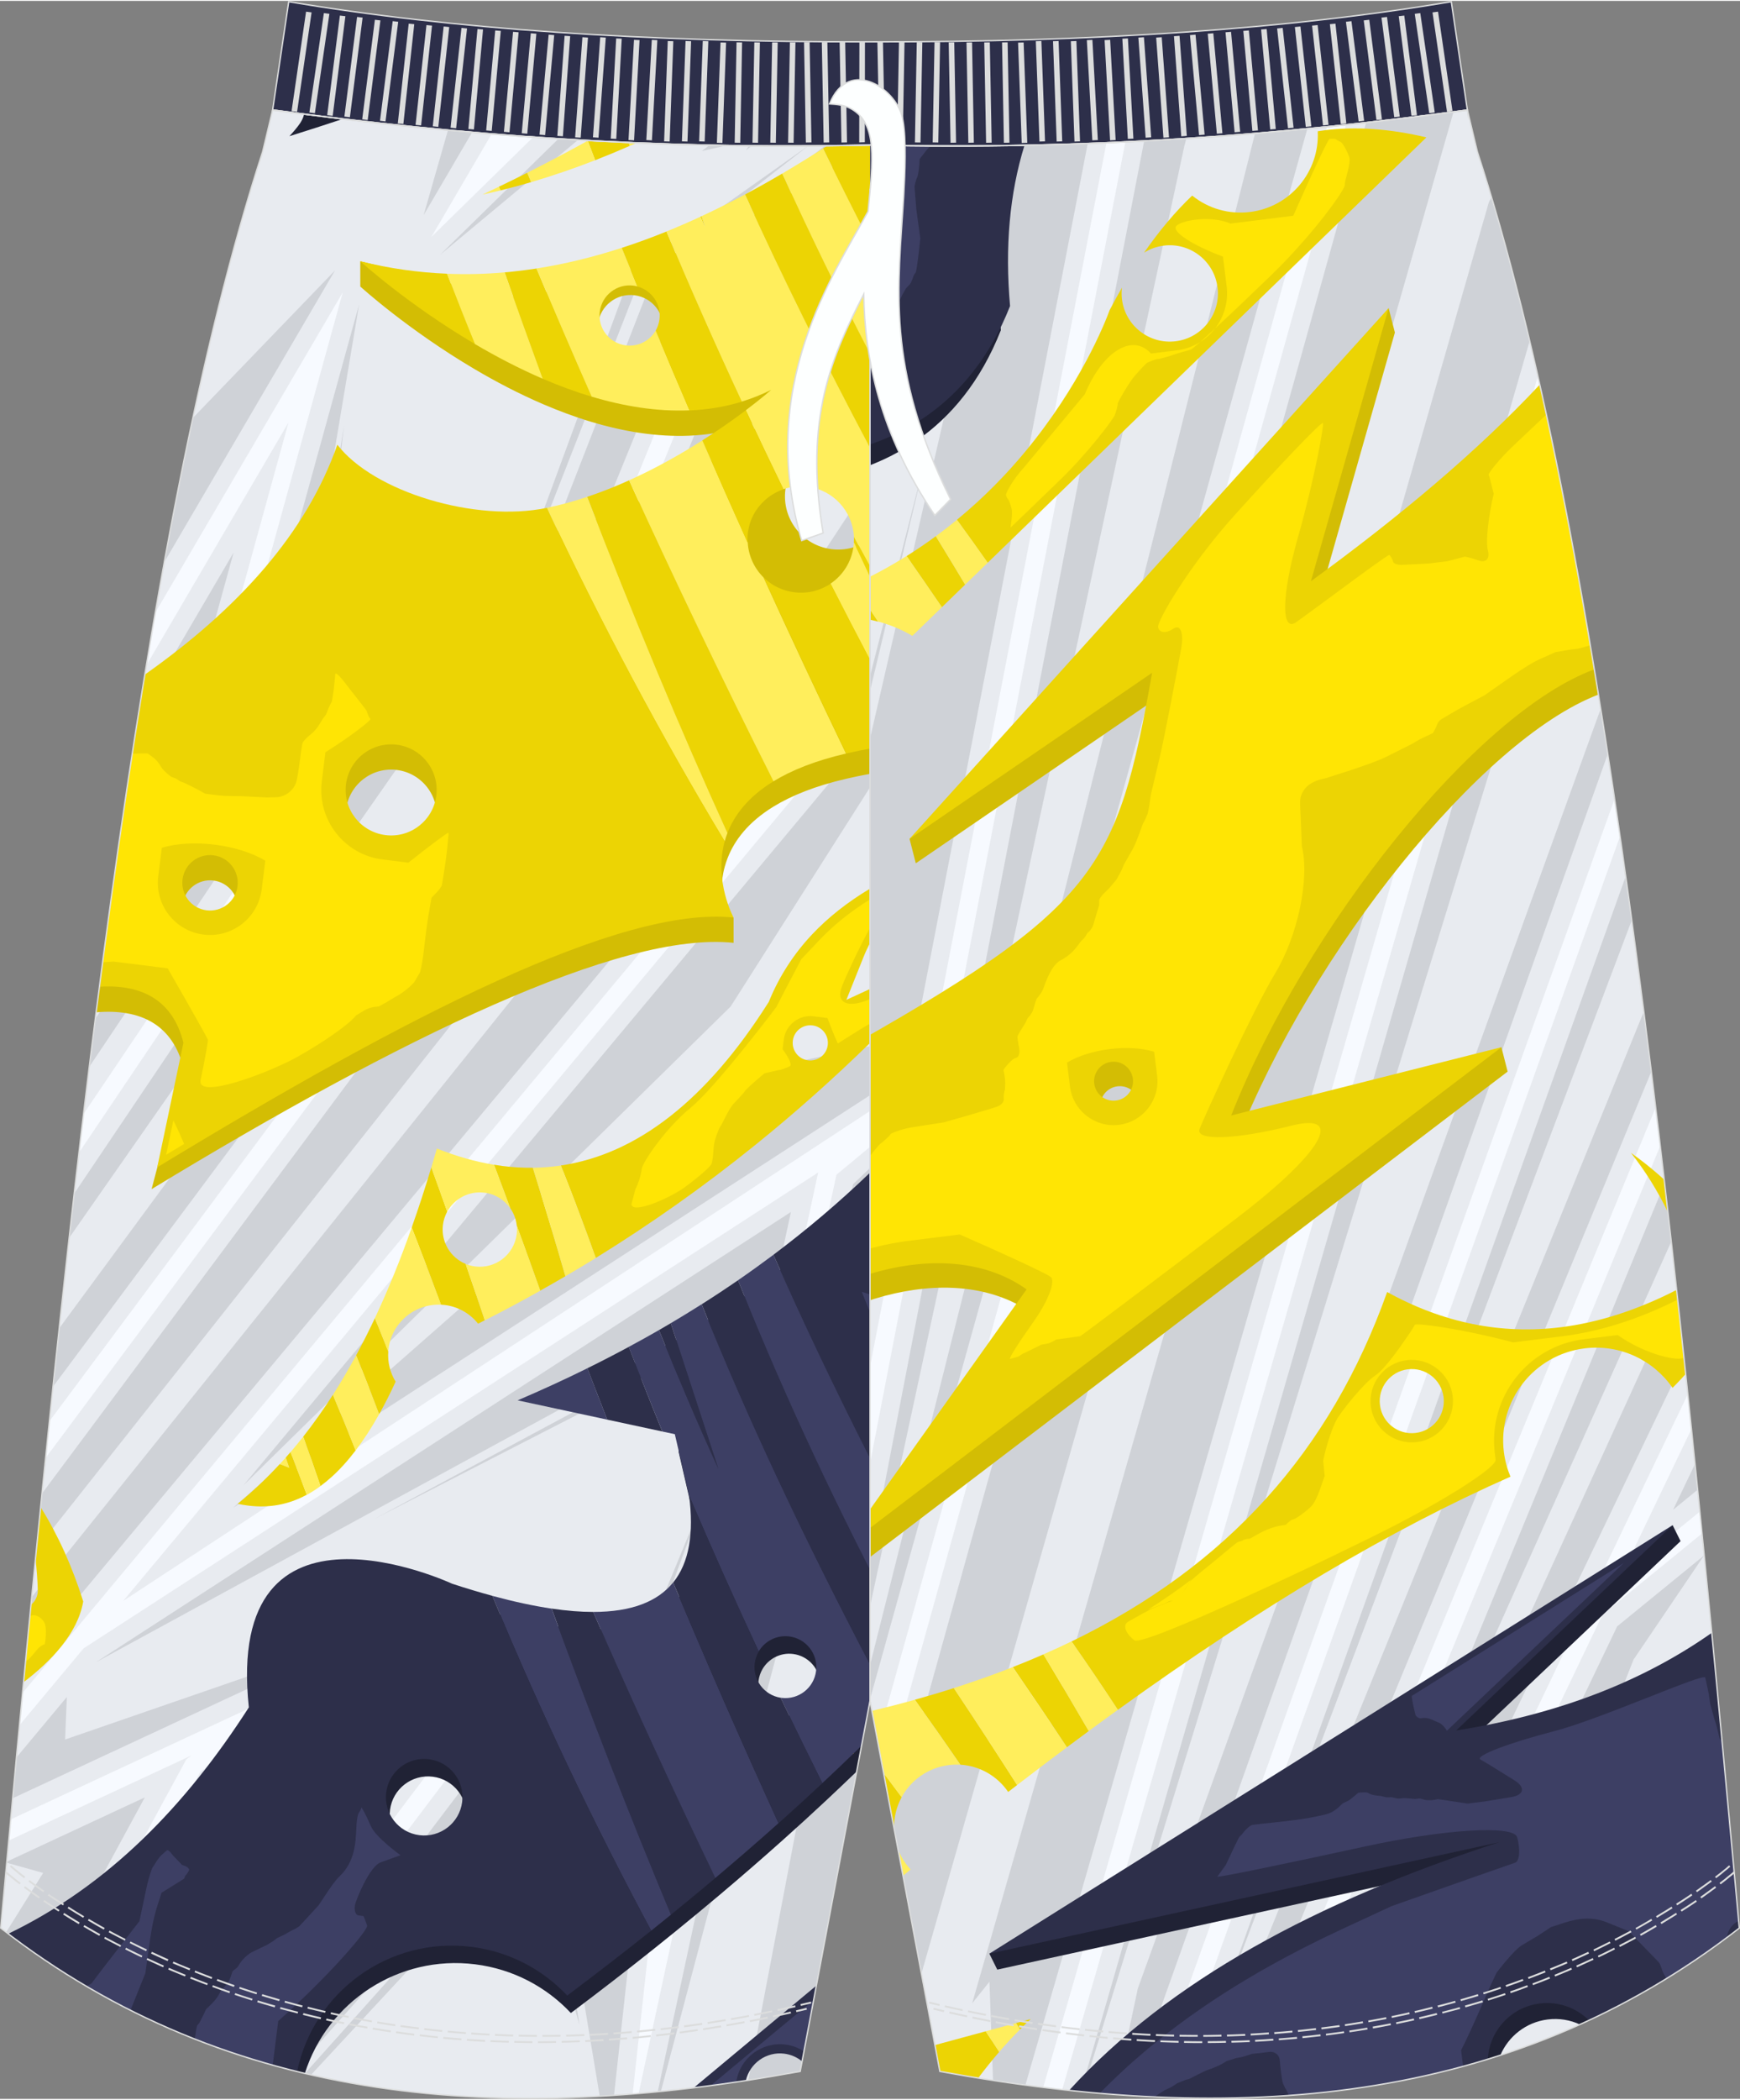
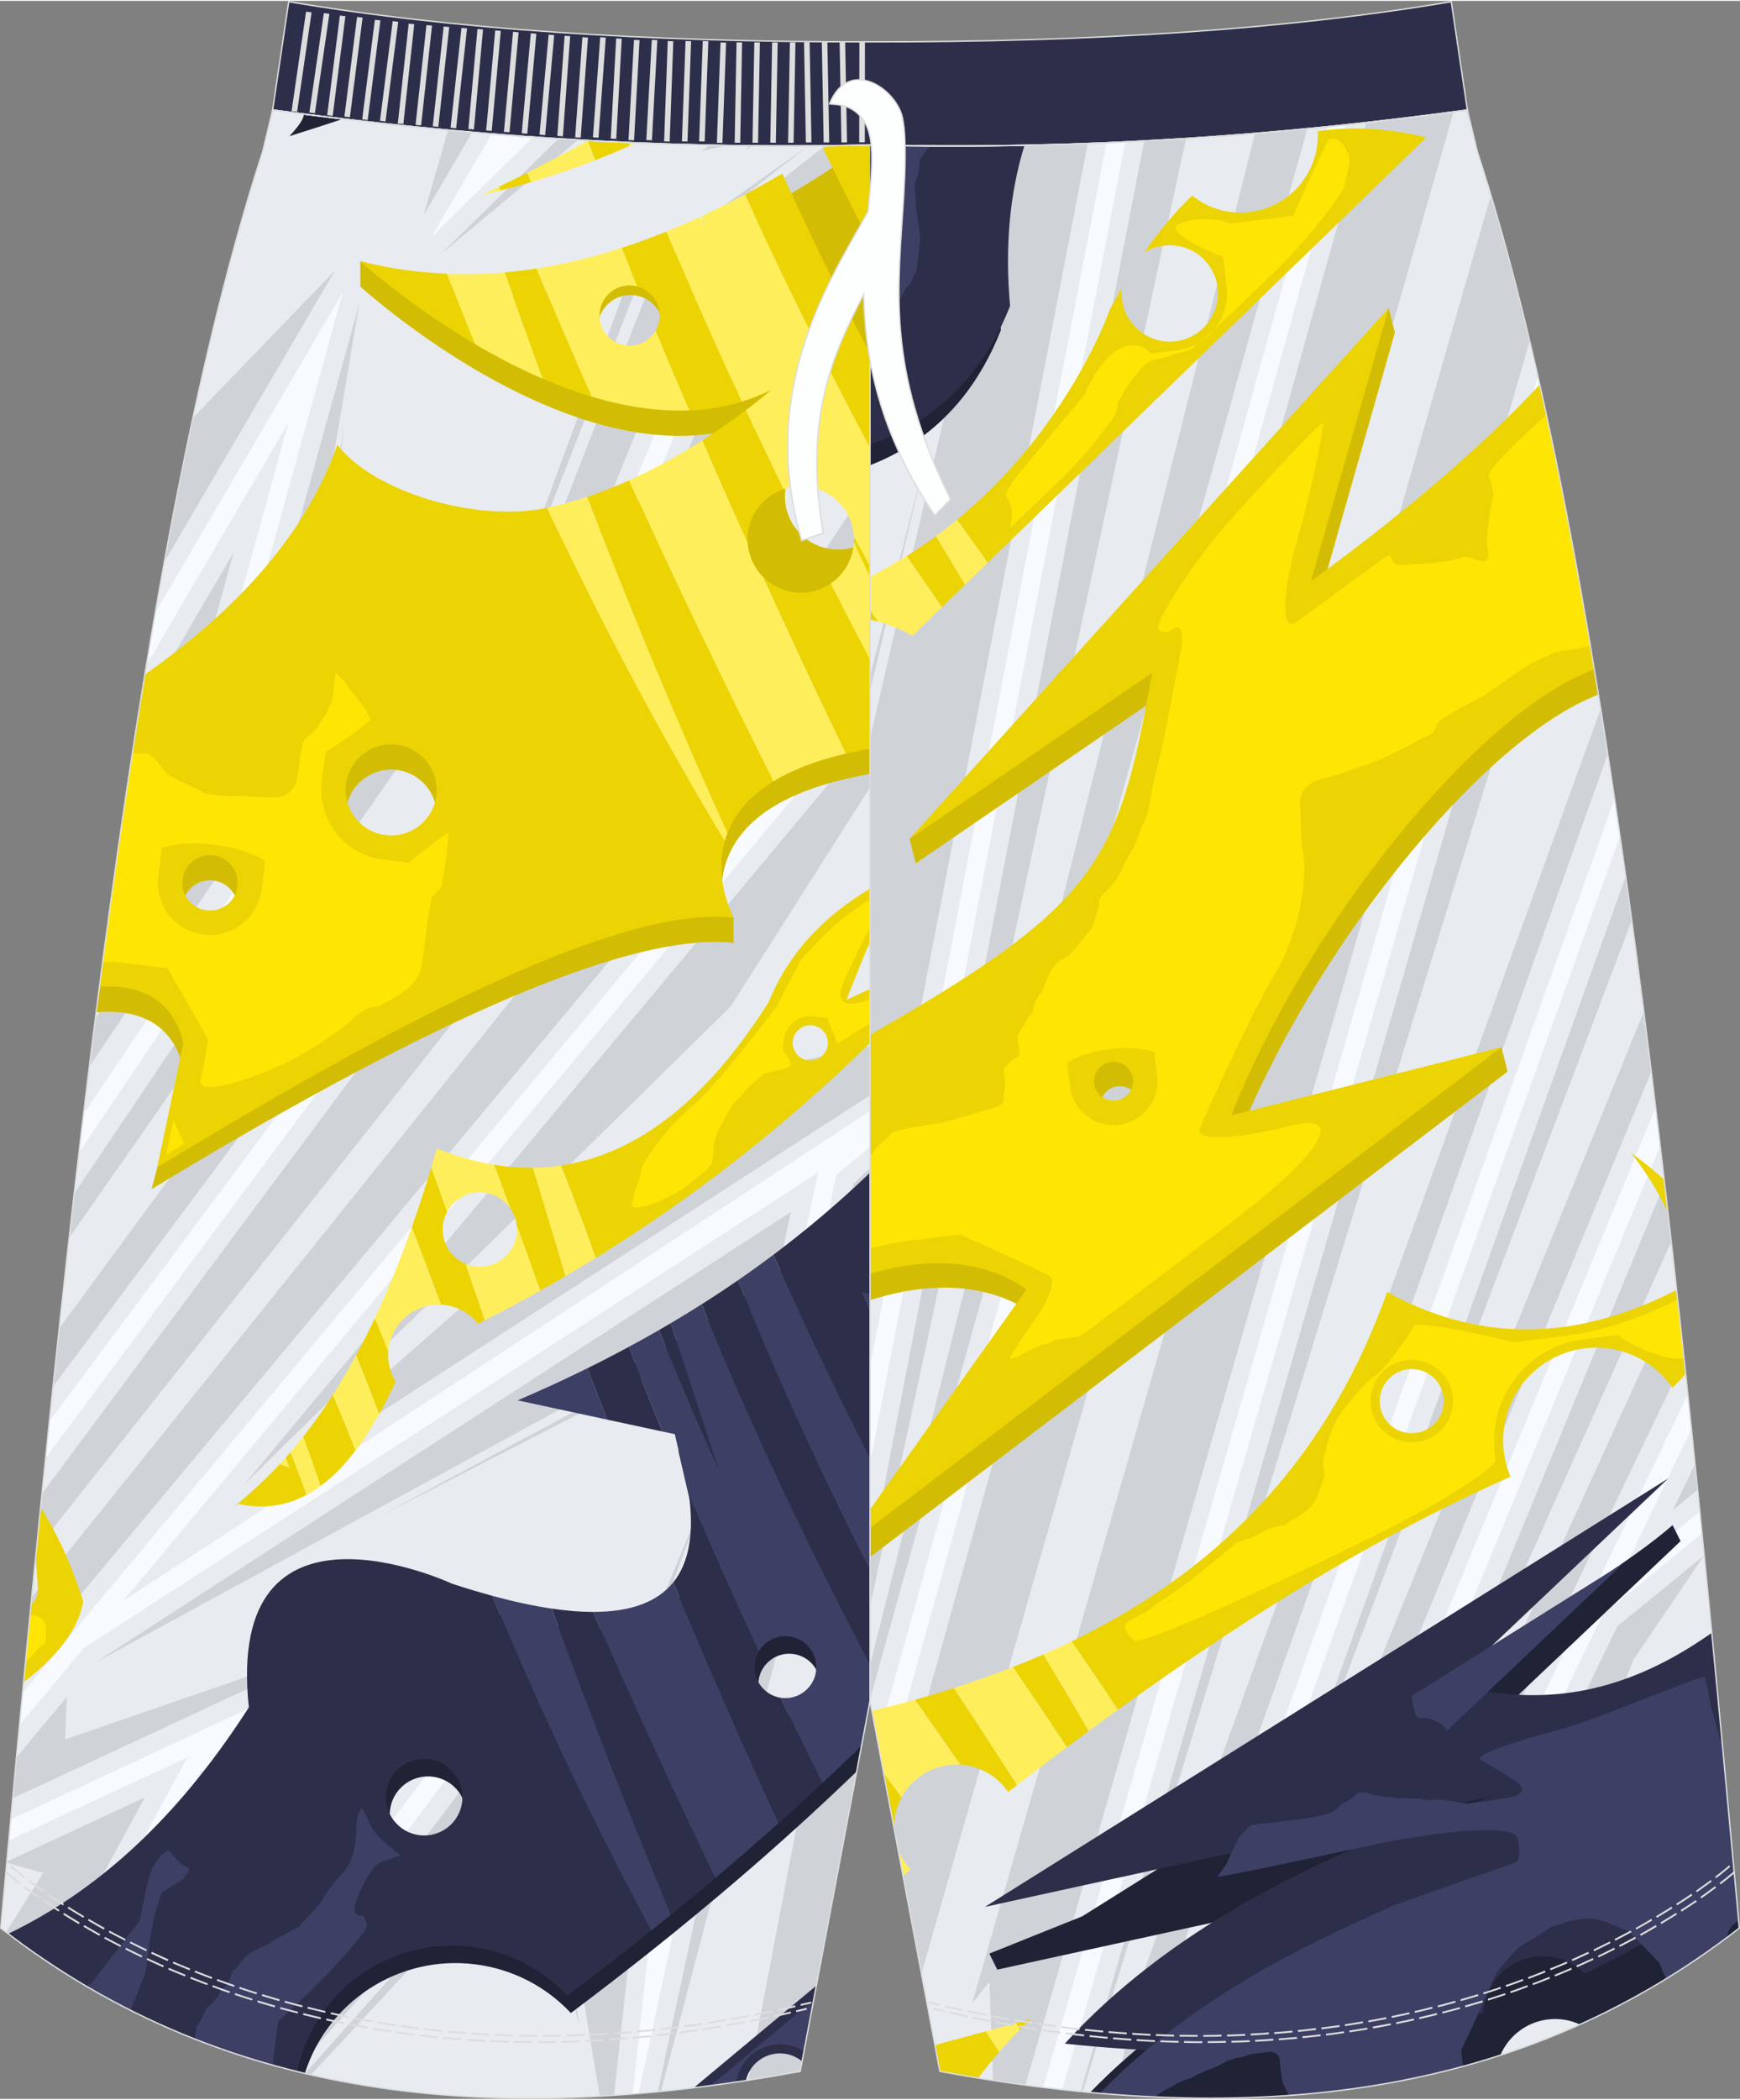
<svg xmlns="http://www.w3.org/2000/svg" version="1.1" id="图层_1" x="0px" y="0px" width="380px" height="458.24px" viewBox="0 0 378.23 455.72" enable-background="new 0 0 378.23 455.72" xml:space="preserve">
  <rect x="0" y="0" width="378.23" height="455.72" fill="#808080" stroke="none" />
  <g>
    <g>
      <g>
        <path fill-rule="evenodd" clip-rule="evenodd" fill="#2D2F4A" d="M175.75,440.12L124.69,30.16c20.58,1.22,41.97,1.68,64.43,1.15     c47.2,1.1,89.71-2.15,129.85-7.61v0.02l1.98,8.28l0.17,0.69c0,0,0,0.01,0,0.02c26.95,82.67,42.27,225.18,56.03,375.73l0.93,10.17     c-49.96,38.86-109.66,42.91-173.78,31.13l-15.18-80.5L175.75,440.12z" />
        <path fill-rule="evenodd" clip-rule="evenodd" fill="#F7FAFF" d="M175.75,440.12L124.69,30.16c20.58,1.22,41.97,1.68,64.43,1.15     c47.2,1.1,89.71-2.15,129.85-7.61v0.02l1.98,8.28l0.17,0.69c0,0,0,0.01,0,0.02c26.95,82.67,42.27,225.18,56.03,375.73l0.93,10.17     c-49.96,38.86-109.66,42.91-173.78,31.13l-15.18-80.5L175.75,440.12z" />
        <path fill-rule="evenodd" clip-rule="evenodd" fill="#E8EBF0" d="M166.81,31.51l-34.97,56.07l-7.15-57.43     C138.35,30.97,152.36,31.44,166.81,31.51z" />
        <path fill-rule="evenodd" clip-rule="evenodd" fill="#E8EBF0" d="M350.97,173.35L249.71,455.23c-6.22-0.31-12.49-0.82-18.82-1.53     L336.15,89.92C341.6,115.12,346.49,143.17,350.97,173.35z" />
        <path fill-rule="evenodd" clip-rule="evenodd" fill="#E8EBF0" d="M377.87,418.77l0.16-0.64l-0.88-9.69     c-2.33-25.5-4.7-50.76-7.17-75.55l-21.64,17.64L299.3,452.72C327.35,448.09,353.74,437.48,377.87,418.77z" />
        <path fill-rule="evenodd" clip-rule="evenodd" fill="#E8EBF0" d="M135.01,113.04l64.35-81.56c14.11,0.15,27.81-0.09,41.16-0.66     l-70.4,364.11L135.01,113.04z" />
        <path fill-rule="evenodd" clip-rule="evenodd" fill="#E8EBF0" d="M359.9,240.37l-88.95,215.08c-5.68,0.18-11.42,0.16-17.21-0.04     l98.41-273.95C354.88,200.36,357.45,220.05,359.9,240.37L359.9,240.37z M334.29,81.54c-4.07-17.93-8.44-34.31-13.18-48.83     c0-0.01,0-0.01,0-0.02L320.95,32l-1.98-8.28V23.7c-8.68,1.18-17.48,2.26-26.41,3.21l-100.2,359.53l11.94,63.31     c7.55,1.39,15.04,2.55,22.46,3.47L334.29,81.54z" />
        <path fill-rule="evenodd" clip-rule="evenodd" fill="#E8EBF0" d="M369.5,328.15l-17.12,13.95l15.29-31.87     C368.29,316.17,368.9,322.15,369.5,328.15z" />
        <path fill-rule="evenodd" clip-rule="evenodd" fill="#CFD2D7" d="M162.14,31.48l-31.08,49.84l-3.65-29.28l5.47-21.43     C142.45,31.07,152.19,31.36,162.14,31.48z" />
        <path fill-rule="evenodd" clip-rule="evenodd" fill="#CFD2D7" d="M162.43,333.19l8.32-93.32l48.07-208.43     c5.94-0.09,11.82-0.24,17.62-0.46l-67.91,351.17L162.43,333.19z" />
        <path fill-rule="evenodd" clip-rule="evenodd" fill="#CFD2D7" d="M142.57,173.69l-6.86-55.09l68.71-87.08     c1.59,0.01,3.18,0.01,4.76,0L179,118.36l-0.42-22.8l-31.32,59.37L142.57,173.69z" />
        <path fill-rule="evenodd" clip-rule="evenodd" fill="#CFD2D7" d="M315.96,24.11L200.29,428.5l-6.21-32.91L296.96,26.43     C303.36,25.72,309.69,24.94,315.96,24.11z" />
        <path fill-rule="evenodd" clip-rule="evenodd" fill="#CFD2D7" d="M222.89,452.72L332.51,73.86c-2.63-11.06-5.39-21.47-8.29-31.18     l-0.57,1L211.33,434.94l3.75-4.68l0.78,21.44C218.21,452.07,220.55,452.4,222.89,452.72z" />
        <path fill-rule="evenodd" clip-rule="evenodd" fill="#CFD2D7" d="M266.74,455.54l92.21-222.97c-0.54-4.38-1.08-8.72-1.63-13.03     l-94.16,231.41l-0.48,4.62C264.03,455.57,265.39,455.56,266.74,455.54z" />
        <path fill-rule="evenodd" clip-rule="evenodd" fill="#CFD2D7" d="M353.39,190.17l-92.75,258.21L354.7,199.7     C354.27,196.5,353.83,193.32,353.39,190.17z" />
        <path fill-rule="evenodd" clip-rule="evenodd" fill="#CFD2D7" d="M340.74,112.47l-105.38,341.7l-0.44-0.04L337.9,98.21     C338.86,102.88,339.81,107.63,340.74,112.47z" />
        <path fill-rule="evenodd" clip-rule="evenodd" fill="#CFD2D7" d="M242.43,454.78l4.91-23.07l100.61-277.95     c0.52,3.25,1.03,6.52,1.54,9.82L245.51,455C244.48,454.93,243.46,454.86,242.43,454.78z" />
        <path fill-rule="evenodd" clip-rule="evenodd" fill="#CFD2D7" d="M304.13,451.86l47.41-98.8l18.88-15.39l-15.33,22.62     l-31.78,80.28l-1.23-5.26l-14.35,15.83C306.52,451.39,305.33,451.63,304.13,451.86z" />
        <path fill-rule="evenodd" clip-rule="evenodd" fill="#CFD2D7" d="M372.79,422.56l4.15-16.31c-1.24-13.52-2.49-26.98-3.76-40.33     l-19.07,59.57l3.76-5.04l2.62,10.2C364.65,428.16,368.75,425.47,372.79,422.56z" />
        <polygon fill-rule="evenodd" clip-rule="evenodd" fill="#CFD2D7" points="369.02,323.4 363.69,327.75 368.45,317.81    " />
        <polygon fill-rule="evenodd" clip-rule="evenodd" fill="#CFD2D7" points="164.99,274.04 167.85,239.01 201.47,98.2      165.56,239.15    " />
        <polygon fill-rule="evenodd" clip-rule="evenodd" fill="#CFD2D7" points="176.62,117.1 176.25,105.74 150.24,155.65      144.93,176.8 151.48,155.78 175.26,109.98    " />
        <path fill-rule="evenodd" clip-rule="evenodd" fill="#E8EBF0" d="M294.52,453.45l50.6-105.44l21.76-45.35     c-1.93-18.35-3.92-36.37-5.99-53.95l-85.42,206.54C281.9,454.93,288.25,454.34,294.52,453.45z" />
        <path fill-rule="evenodd" clip-rule="evenodd" fill="#E8EBF0" d="M288.44,27.34l-97.69,350.54l-1.63-8.64L180.68,414l-5.65,20.27     l-3.31-26.59l72.91-377.06C259.64,29.92,274.21,28.79,288.44,27.34L288.44,27.34z M194.35,31.41c-1.74-0.03-3.48-0.06-5.23-0.1     c-5.95,0.14-11.82,0.21-17.62,0.21l-38.87,62.34l1.7,13.63L194.35,31.41z" />
        <path fill-rule="evenodd" clip-rule="evenodd" fill="#CFD2D7" d="M133.41,100.14l42.8-68.63c2.02-0.01,4.05-0.04,6.1-0.07     l-48.78,69.62L133.41,100.14z" />
        <path fill-rule="evenodd" clip-rule="evenodd" fill="#CFD2D7" d="M173.75,424.03l-0.12-0.96l99.18-394.28     c3.82-0.32,7.61-0.66,11.37-1.02L173.75,424.03z" />
        <path fill-rule="evenodd" clip-rule="evenodd" fill="#CFD2D7" d="M173.3,420.46l75.41-390.03c3.08-0.16,6.14-0.34,9.18-0.54     l-0.44,1.61l-84.01,390.05L173.3,420.46z" />
        <path fill-rule="evenodd" clip-rule="evenodd" fill="#CFD2D7" d="M133.63,101.93l-0.08-0.63l50.54-69.89     c1.67-0.03,3.34-0.06,5.03-0.1l0.24,0.01L133.63,101.93z" />
        <path fill-rule="evenodd" clip-rule="evenodd" fill="#CFD2D7" d="M361.84,256.84L279.9,454.99l0.27-0.02l83.12-185.48     C362.81,265.25,362.33,261.03,361.84,256.84z" />
        <path fill-rule="evenodd" clip-rule="evenodd" fill="#CFD2D7" d="M366.09,295.12l-76.27,158.94c-0.86,0.1-1.71,0.2-2.57,0.29     l0.93-6.82l76.33-167.01C365.04,285.36,365.57,290.23,366.09,295.12z" />
        <path fill-rule="evenodd" clip-rule="evenodd" fill="#ECD404" d="M299.97,305.01c-0.48-3.82,2.23-7.3,6.05-7.77     c3.82-0.48,7.3,2.23,7.77,6.05c0.48,3.82-2.23,7.3-6.05,7.77C303.92,311.54,300.44,308.83,299.97,305.01L299.97,305.01z      M361.75,256.04c0.27,2.36,0.55,4.73,0.82,7.1c-2.23-4.64-4.9-8.94-8.05-12.92c0.57,0.4,1.13,0.81,1.68,1.22     C358.11,252.88,359.96,254.41,361.75,256.04L361.75,256.04z M364.45,279.99c-8.49,4.36-16.96,7.09-25.17,8.11     c-12.98,1.62-25.65-0.96-37.75-7.65c-12.35,34.57-34.66,59.44-68.61,75.9c3.44,4.9,6.8,9.86,10.07,14.86     c31.4-22.63,59.37-39.19,85.34-50.65c-0.7-1.68-1.19-3.48-1.43-5.37c-1.36-11.07,6.48-21.12,17.55-22.5     c7.73-0.96,14.98,2.58,19.12,8.58c0.65-0.66,1.31-1.34,1.96-2.04c0.29-0.31,0.58-0.63,0.87-0.96     C365.77,292.12,365.12,286.03,364.45,279.99z" />
        <path fill-rule="evenodd" clip-rule="evenodd" fill="#ECD404" d="M222.74,98.05c12.06-14.51,17.42-28.02,18.48-30.91     c0.87-1.66,1.76-3.28,2.66-4.84c-0.1,0.83-0.1,1.68,0.01,2.54c0.71,5.73,5.95,9.81,11.68,9.09c5.73-0.71,9.81-5.95,9.09-11.68     c-0.71-5.73-5.95-9.81-11.68-9.09c-1.58,0.2-3.03,0.73-4.29,1.53c3.3-4.76,6.8-8.91,10.46-12.4c3.52,2.84,8.01,4.13,12.59,3.56     c8.79-1.09,15.15-8.82,14.7-17.53c0.52-0.08,1.03-0.15,1.55-0.22c6.79-0.85,14.2-0.32,22.07,1.55l-95.37,92.4     c-2.2-3.13-4.43-6.25-6.69-9.33C213.95,107.83,218.83,102.75,222.74,98.05z" />
        <path fill-rule="evenodd" clip-rule="evenodd" fill="#D3BD04" d="M239.22,240.49c-0.29-2.32,1.36-4.43,3.68-4.72     c2.32-0.29,4.43,1.36,4.72,3.68c0.29,2.32-1.36,4.43-3.68,4.72C241.62,244.45,239.5,242.81,239.22,240.49L239.22,240.49z      M335.91,88.82c-13.54,14.43-30.43,28.58-49.59,42.55l16.89-59.33l-1.36-5.31L292.7,80l4.51-1.32L231,151.98l-33.29,30.04     l1.36,5.31l52.73-36.08c-7.62,42.83-11.61,50.89-69.4,83.23l-29.36,23.33l5.35,42.94c23.64-21.38,50.5-26.73,66.11-15.57     l-19.82,27.83l-21.84,23.46l1.36,5.31l143.52-109.21l-1.36-5.31l-24.57,11.85l-32.82,8.29c16.08-40.76,52.89-86.94,78.48-96.72     C343.89,128.62,340.06,107.9,335.91,88.82z" />
        <path fill-rule="evenodd" clip-rule="evenodd" fill="#202235" d="M157.53,31.41c1.02,1.46,1.71,3.18,1.94,5.07     c0.77,6.2-3.63,11.86-9.83,12.63s-11.86-3.63-12.63-9.83c-0.39-3.12,0.53-6.1,2.33-8.39c-4.93-0.2-9.82-0.44-14.66-0.73     l4.96,39.79c9.52,0.4,22.3,3.01,39.25,9.92c0,0-35.29,2.4-19.62,23.05c0,0,50.54,13.6,68.29-31.39     c-1.32-14.95,0.3-28.35,4.98-40.14c-10.89,0.21-22.03,0.2-33.43-0.07C178.35,31.56,167.83,31.59,157.53,31.41z" />
        <path fill-rule="evenodd" clip-rule="evenodd" fill="#FFE504" d="M314.54,261.37l0.17-0.04c0,0.01,0,0.01,0,0.02L314.54,261.37z" />
        <path fill-rule="evenodd" clip-rule="evenodd" fill="#202235" d="M372.51,358.86c1.57,16.38,3.11,32.94,4.64,49.59l0.93,10.17     c-11.09,8.62-22.65,15.53-34.64,20.93c-2.12-0.98-4.52-1.4-7.01-1.09c-4.74,0.59-8.55,3.68-10.29,7.77     c-27.94,9.08-57.89,10.99-89.18,8.09c21.61-22.25,52.75-38.66,90.68-50.9l-110.86,24.21l-1.73-3.48l20.21-8.1l95.53-59.86     c9.99-10.05,22.83-16.4,32.79-25.11l1.73,3.48l-47.05,44.59C340.33,375.68,358.12,368.67,372.51,358.86z" />
        <path fill-rule="evenodd" clip-rule="evenodd" fill="#FFE504" d="M291.44,84.04c-0.51,0.2-1.09-0.13-1.76-0.18     c-0.47-0.05-0.93-0.09-1.39-0.13l10.72-11.87l-3.9,13.72c-1.06-0.64-2.28-1.05-3.6-1.01L291.44,84.04z" />
        <path fill-rule="evenodd" clip-rule="evenodd" fill="#2D2F4A" d="M189.12,31.31c11.46,0.27,22.64,0.28,33.58,0.06     c-3.25,10.48-4.27,22.12-3.14,34.91c-17.75,44.99-68.29,31.39-68.29,31.39c-15.68-20.64,19.62-23.05,19.62-23.05     c-18.57-7.57-32.14-9.98-41.9-9.97l-4.3-34.49c4.75,0.28,9.53,0.52,14.37,0.72c-0.16,1.02-0.18,2.08-0.05,3.16     c0.77,6.2,6.43,10.61,12.63,9.83c6.13-0.76,10.5-6.29,9.86-12.4C170.53,31.58,179.73,31.53,189.12,31.31z" />
        <path fill-rule="evenodd" clip-rule="evenodd" fill="#3D3F64" d="M169.46,80.11l1.08-0.13c0.4-0.03,2.41-0.17,4.47-0.31     s2.59,0.36,1.18,1.1l-1.33,0.67l-1.71,0.86c-1.92,1.04-4.06,2.41-4.74,3.04c-0.68,0.63-1.71,1.98-1.76,2.07     c-0.05,0.09-0.12,0.23-0.15,0.33c-0.03,0.09-0.26,0.95-0.51,1.91l-0.1,0.66l-0.02,0.12c-0.02,0.12-0.21,0.64-0.43,1.14l-0.24,0.5     l-0.31,0.65c-0.33,0.79-2.37,1.26-4.53,1.03s-6.98-2.74-8.28-5.09l0.72-1.7C154.05,84,160.9,81.18,169.46,80.11z" />
        <path fill-rule="evenodd" clip-rule="evenodd" fill="#3D3F64" d="M202.31,31.51c-0.37,0.32-0.74,0.68-1.07,1.12l-1.33,1.71     c-0.08,1.85-0.33,3.66-0.55,4.02s-0.54,1.72-0.55,1.8c-0.01,0.08-0.02,0.21-0.01,0.29c0,0.08,0.17,2.24,0.38,4.79l0.3,2.2     l0.57,4.14c-0.38,3.85-0.83,7.18-1,7.4s-0.36,0.5-0.41,0.62s-0.18,0.46-0.28,0.76c-0.1,0.29-0.43,1.09-0.62,1.25     s-0.71,0.74-0.74,0.77s-0.07,0.09-0.09,0.12c-0.02,0.04-0.34,0.57-0.69,1.19l-0.24,0.49l-0.12,0.25     c-0.15,0.28-0.3,0.53-0.32,0.55c-0.02,0.02-0.84,0.74-1.83,1.59l-0.88,0.73c-1.97,1.62-4.01,3.31-5.83,5.64l-0.51,0.66     c-0.63,0.65-3.94,0.04-7.36-1.35c-3.42-1.4-9.26-3.68-12.98-5.08s-12.66-5.35-12.33-6.74l0.46-1.41l0.51-1.55     c0.47-2.03,1.01-3.96,1.21-4.29l0.14-0.39l0.03-0.1c0.03-0.11,0.11-0.24,0.17-0.3l0.05-0.05l0.34-0.34     c0.28-0.23,0.52-0.43,0.53-0.43c0.01-0.01,0.13-0.06,0.26-0.11l0.12-0.05c0.81-0.31,2.15-0.81,3.18-2.02     c4-4.33,8.12-8.81,9.85-14.95l0.06-0.21c0.05-0.23,0.38-0.38,0.74-0.34s0.61-0.97,0.56-2.26v-0.1     c5.63-0.01,11.33-0.08,17.09-0.21C193.56,31.41,197.96,31.48,202.31,31.51z" />
        <path fill-rule="evenodd" clip-rule="evenodd" fill="#FFE504" d="M125.53,36.87c0.93-0.98,1.57-1.41,1.65-1.04l0.15,0.59l0,0     c0,0-0.09,0.48-0.2,1.06s-0.07,0.73,0.08,0.34s0.31-0.59,0.35-0.44s0.13,0.56,0.13,0.57s0.72,1.18,1.6,2.61s3.71,4.43,3.84,4.73     l0.19,0.28l0.13,0.19c0.15,0.17,0.3,0.49,0.33,0.7s-2.21,1.23-5.16,1.75l-1.66,0.21L125.53,36.87z" />
        <path fill-rule="evenodd" clip-rule="evenodd" fill="#ECD404" d="M237.86,235.18c-0.29-2.32,1.36-4.43,3.68-4.72     c2.32-0.29,4.43,1.36,4.72,3.68c0.29,2.32-1.36,4.43-3.68,4.72C240.26,239.15,238.15,237.5,237.86,235.18L237.86,235.18z      M334.7,83.36c-13.56,14.49-30.51,28.69-49.74,42.7l16.89-59.33L197.71,182.02l52.73-36.08c-7.62,42.83-11.61,50.89-69.4,83.22     L152.32,252l5.34,42.88c23.49-20.91,50.02-26.07,65.49-15l-40.3,56.6l143.52-109.21l-58.74,14.83c16.18-41,53.33-87.5,78.94-96.9     C342.9,123.08,338.97,102.36,334.7,83.36z" />
        <path fill-rule="evenodd" clip-rule="evenodd" fill="#FFE504" d="M231.94,230.62c4.92-2.99,13.44-4.05,18.94-2.36l0.65,5.22     c0.65,5.22-3.07,10-8.29,10.65c-5.22,0.65-10-3.07-10.65-8.29L231.94,230.62L231.94,230.62z M336.14,89.88     c-2.41,2.21-5.58,5.26-7.35,6.92c-3.07,2.9-5.3,5.88-5.21,6.12c0.09,0.25,0.18,0.48,0.19,0.51s0.07,0.25,0.13,0.49l0.04,0.17     l0.76,2.96c-1.19,4.96-1.77,10.47-1.28,12.26c0.49,1.78-0.38,2.8-1.92,2.26s-3.03-0.89-3.13-0.86c-0.09,0.03-0.18,0.07-0.2,0.07     c-0.01,0.01-1.61,0.42-3.55,0.93l-2.05,0.25l-1.98,0.25c-2.13,0.11-4.73,0.24-5.78,0.29s-1.95-0.29-2.01-0.75     s-0.62-1.25-0.78-1.4c-0.16-0.16-6.73,4.66-9.29,6.56c-2.56,1.9-7.46,5.49-10.89,7.99c-3.43,2.5-3.28-5.81,0.32-18.46     s5.7-24.4,5.41-24.75c-0.29-0.36-8.86,8.57-19.04,19.84c-10.18,11.27-17.03,23.23-16.79,24.5c0.24,1.26,1.71,1.42,3.28,0.35     c1.57-1.07,2.35,0.85,1.74,4.28c-0.61,3.43-3.73,19.79-4.67,23.67c-0.94,3.88-1.83,7.78-1.91,8c-0.07,0.22-0.29,2.27-0.43,2.94     c-0.15,0.68-0.27,1.25-0.28,1.28s-0.02,0.08-0.04,0.11c-0.01,0.03-0.26,0.6-0.56,1.27l-0.24,0.45l-0.08,0.15     c-0.1,0.19-0.18,0.35-0.18,0.36s-1.36,3.98-2.16,5.38c-0.8,1.4-1.46,2.58-1.49,2.61c-0.02,0.03-0.06,0.09-0.08,0.12     s-0.2,0.35-0.38,0.71l-0.19,0.45l-0.32,0.77c-0.59,1.07-1.07,1.95-1.08,1.96c-0.01,0.01-0.72,0.85-1.57,1.87l-0.72,0.7     l-0.58,0.56c-0.47,0.55-0.86,1.12-0.86,1.27v0.12l-0.02,1.02c-0.51,1.73-0.95,3.19-0.97,3.24c-0.03,0.05-0.32,1.26-0.52,1.56     s-0.42,0.62-0.48,0.7c-0.07,0.09-0.19,0.21-0.27,0.28c-0.08,0.07-0.24,0.21-0.28,0.23c-0.03,0.03-0.3,0.53-0.41,0.68     s-0.25,0.34-0.31,0.43c-0.07,0.09-0.19,0.21-0.27,0.28c-0.08,0.07-0.32,0.31-0.52,0.54l-0.31,0.42     c-0.72,0.99-1.82,2.47-4.12,3.67c-1.24,0.66-2.42,2.56-3.51,5.63c-0.39,1.23-1.11,2.07-1.59,2.64l-0.02,0.03     c-0.03,0.03-0.22,0.65-0.32,0.89s-0.43,1.66-0.64,2s-0.44,0.68-0.5,0.75c-0.06,0.08-0.16,0.19-0.24,0.25     c-0.07,0.06-0.22,0.27-0.33,0.46l-0.13,0.28l-0.31,0.64c-0.65,0.99-1.66,2.68-1.7,2.88c-0.04,0.2,0.11,1.31,0.35,2.46     c0.23,1.15-0.08,2.15-0.69,2.23s-1.65,1.26-2.03,1.69c-0.38,0.43-0.68,0.85-0.66,0.94l0.01,0.07c0.19,0.91,0.44,2.13,0.33,3.48     l-0.02,0.66c-0.21,0.57-0.33,1.5-0.26,2.07s-0.51,1.29-1.29,1.61s-6.08,1.88-11.77,3.48l-5,0.78l-2.13,0.33     c-2.23,0.4-4.31,1.27-4.42,1.43c-0.11,0.16-0.23,0.32-0.26,0.36s-0.08,0.1-0.12,0.14c-0.03,0.04-0.57,0.54-1.2,1.11l-0.44,0.34     l-0.23,0.17c-0.17,0.15-0.7,0.74-1.17,1.32l-0.44,0.55l-1.23,1.54c-1.59,1.75-2.91,3.2-2.94,3.22c-0.03,0.03-0.07,0.06-0.1,0.09     c-0.03,0.02-0.21,0.25-0.4,0.49l-0.17,0.24c-0.68,0.96-1.71,2.4-3.56,3.07c-0.56,0.21-1.19,0.69-1.92,1.25     c-0.44,0.34-0.95,0.72-1.5,1.1c-0.91,0.65-1.83,0.99-2.58,1.27l-0.68,0.25c-0.62,0.34-1.14,0.63-1.16,0.64     c-0.01,0.01-0.03,0.02-0.04,0.03s-1.29,0.55-2.85,1.19l-0.98,0.12c-0.65,0.08-1.28,0.12-1.88,0.15l-0.47,0.03     c-0.45,0.04-0.85,0.09-0.9,0.12l-0.04,0.02l-0.45,0.28c-0.86,0.37-1.6,0.69-1.64,0.7s-0.11,0.03-0.15,0.04s-1.39,0.25-2.98,0.52     l-1.38,0.19c-1.6,0.22-3.11,0.42-4.61,0.8c-0.29,0.07-0.58,0.14-0.88,0.21l2.6,20.9c12.95-10.79,27.3-17.6,40.68-19.26l11.1-1.38     c9.67,4.21,18.55,8.35,19.74,9.19c1.18,0.85-0.48,5.24-3.7,9.77s-5.52,8.15-5.09,8.06c0.42-0.09,1.78-0.47,1.87-0.54     c0.09-0.06,0.34-0.23,0.56-0.38c0.21-0.14,0.45-0.27,0.52-0.28s1.79-0.86,3.83-1.88l1.31-0.24l0.26-0.05     c0.26-0.05,1.02-0.43,1.69-0.84l1.03-0.14c1.23-0.18,2.52-0.36,3.93-0.54l0.2-0.02c0.22-0.03,15.53-11.57,34.03-25.64     c18.5-14.08,23.83-23.12,11.85-20.09c-11.99,3.03-20.94,3.33-19.89,0.68c1.05-2.65,11.53-25.67,16.44-33.8s7.52-20.54,5.79-27.59     l-0.26-6.43c-0.04-0.89-0.07-1.81-0.12-2.71c-0.12-1.6,0.57-3.64,2.89-4.79c0.84-0.42,1.72-0.63,2.3-0.76l0.1-0.02     c0.1-0.02,0.2-0.05,0.23-0.06s0.07-0.02,0.1-0.03s9.89-3.02,12.97-4.56s5.6-2.8,5.6-2.8s0.88-0.51,1.95-1.13l0.87-0.41l1.84-0.86     c0.4-0.64,0.82-1.49,0.94-1.88s0.5-0.89,0.85-1.11s2.32-1.37,4.38-2.55l1.81-0.96l3.25-1.72c3.28-2.29,5.96-4.18,5.97-4.18     c0.01-0.01,3.89-2.7,5.85-3.58s3.58-1.61,3.6-1.62c0.02,0,0.05-0.01,0.08-0.01c0.02,0,1.32-0.23,2.88-0.5l1.54-0.19l0.4-0.05     c0.23-0.02,1.24-0.31,2.62-0.73C342.69,122.25,339.52,105.51,336.14,89.88z" />
-         <path fill-rule="evenodd" clip-rule="evenodd" fill="#2D2F4A" d="M372.09,354.48c1.72,17.81,3.4,35.83,5.06,53.97l0.93,10.17     c-10.48,8.15-21.39,14.77-32.68,20.03c-2.72-2.7-6.61-4.17-10.7-3.66c-6.3,0.78-10.97,5.99-11.29,12.12     c-28.52,8.76-59.1,10.18-91.02,6.77c21.68-23.8,53.9-41.13,93.52-53.92l-110.86,24.21l148.53-93.07l-47.05,44.59     C339.28,372.1,357.47,364.76,372.09,354.48z" />
+         <path fill-rule="evenodd" clip-rule="evenodd" fill="#2D2F4A" d="M372.09,354.48c1.72,17.81,3.4,35.83,5.06,53.97c-10.48,8.15-21.39,14.77-32.68,20.03c-2.72-2.7-6.61-4.17-10.7-3.66c-6.3,0.78-10.97,5.99-11.29,12.12     c-28.52,8.76-59.1,10.18-91.02,6.77c21.68-23.8,53.9-41.13,93.52-53.92l-110.86,24.21l148.53-93.07l-47.05,44.59     C339.28,372.1,357.47,364.76,372.09,354.48z" />
        <path fill-rule="evenodd" clip-rule="evenodd" fill="#3D3F64" d="M377.93,417.05c-1.29,0.65-2.18,1.77-2.49,3.17     c-0.03,0.15-0.06,0.3-0.07,0.44c-4.31,3.22-8.7,6.19-13.15,8.92c-0.5-0.87-0.9-1.68-0.94-1.9c-0.05-0.26-0.4-1.12-0.47-1.26     c-0.07-0.15-0.21-0.36-0.32-0.48c-0.11-0.12-3.02-3.12-6.47-6.66l-4.8-1.94c-1.8-0.72-3.67-0.95-5.73-0.69     c-1.64,0.2-3.15,0.69-4.43,1.13l-1.89,0.6c-1.58,1.04-2.9,1.91-2.94,1.94c-0.04,0.02-1.56,0.92-3.38,2     c-1.82,1.07-5.53,5.98-5.54,5.99c0,0-0.54,1.14-1.19,2.52c-0.65,1.38-4.06,9.51-6.52,14.32l0.44,3.5     c-12.28,3.35-24.92,5.39-37.88,6.32c-0.13-0.42-0.68-1.43-0.7-1.47c-0.02-0.03-0.06-0.09-0.09-0.12s-0.24-0.49-0.48-1.01     c-0.24-0.52-0.62-3.86-0.7-5.02c-0.08-1.16-1.08-1.99-2.23-1.85c-1.15,0.14-2.22,0.27-2.37,0.29l-0.16,0.01     c-0.22,0.02-0.47,0.04-0.74,0.07l-0.55,0.07c-0.92,0.31-1.94,0.63-2.27,0.7l-0.37,0.07l-0.8,0.14c-1.14,0.36-2.08,0.65-2.09,0.66     c-0.02,0.01-0.04,0.02-0.06,0.03s-0.28,0.17-0.58,0.37c-0.3,0.2-1.85,1.01-3.01,1.35c-1.17,0.34-4.31,2.08-4.49,2.13l-0.15,0.04     l-0.66,0.17c-0.91,0.36-1.7,0.68-1.75,0.7c-0.05,0.03-0.13,0.07-0.18,0.11c-0.05,0.03-0.22,0.16-0.38,0.28s-1,0.64-1.62,0.87     c-0.61,0.23-2.35,1.42-2.45,1.5c-0.07,0.06-0.17,0.15-0.24,0.24c-3.98-0.18-7.98-0.44-12-0.79c6.45-6.63,13.98-12.91,22.41-18.68     c8.89-6.09,19.07-11.8,30.24-16.98l10.78-5c13.77-4.87,25.85-9.11,26.85-9.43c0.99-0.32,1.21-2.81,0.47-5.53     c-0.73-2.72-15.79-1.79-33.45,2.07c-17.66,3.86-31.94,6.77-31.72,6.47l0.2-0.28l1.63-2.25c1.48-3.19,2.8-5.91,2.93-6.06     l0.11-0.12l0.55-0.56c0.72-1.02,1.74-1.9,2.25-1.97l0.5-0.06c1.27-0.16,2.58-0.3,3.85-0.43c1.3-0.14,2.65-0.28,3.99-0.45     c3.03-0.38,5.37-0.79,7.6-1.35c1.64-0.41,2.73-1.49,3.52-2.27l0.06-0.06c0.08-0.08,0.58-0.32,1.13-0.55     c0.54-0.23,1.92-1.5,2.31-1.8l0.31-0.04c0.3-0.04,0.68-0.04,1.11-0.05h0.16c0.18,0,0.41,0.04,0.49,0.09     c0.09,0.05,0.39,0.21,0.45,0.24s0.16,0.07,0.23,0.1c0.06,0.02,0.4,0.11,0.74,0.19c0.34,0.08,1.42,0.14,1.58,0.2     c0.16,0.06,0.8,0.21,0.98,0.24c0.17,0.03,0.5,0.04,0.73,0.01s0.53-0.02,0.68,0.03c0.14,0.04,0.72,0.17,0.89,0.21     c0.17,0.04,0.46,0.05,0.64,0.02c0.18-0.02,0.58-0.06,0.9-0.08s1.73,0.11,2.44,0.19l0.72-0.09l0.13-0.02     c0.13-0.02,0.39,0.02,0.57,0.09s0.83,0.23,0.91,0.24c0.08,0.02,0.22,0.03,0.31,0.04c0.09,0,0.5,0.01,0.91,0.01l0.39-0.05     c0.4-0.05,0.74-0.12,0.98-0.18l0.03-0.01c0.04-0.01,2.95,0.43,6.47,0.97l3.46-0.43l0.27-0.03c0.29-0.05,2.87-0.47,5.73-0.94     c2.86-0.47,3.19-2.12,0.73-3.65c-2.46-1.54-4.99-3.1-5.62-3.49l-0.55-0.32l-1.25-0.73c-1.1-0.8,6.16-3.58,16.13-6.16     c9.97-2.58,32.57-12.75,32.78-11.62l0.21,0.97l0.08,0.37c0.09,0.4,0.16,0.75,0.17,0.77s0.01,0.06,0.02,0.08     c0.01,0.02,0.13,0.65,0.28,1.4l0.11,0.76l0.21,1.39c0.48,1.76,0.88,3.23,0.89,3.26s0.03,0.08,0.05,0.11     c0.01,0.03,0.19,0.58,0.39,1.22l0.17,0.69l0.55,2.28l0.48,0.41c0.95,10.13,1.89,20.31,2.83,30.53L377.93,417.05z" />
        <path fill-rule="evenodd" clip-rule="evenodd" fill="#3D3F64" d="M314.52,375.74c-0.43-0.71-1.04-1.41-1.69-1.73     c-1.4-0.49-2.3-1.32-4-0.97c-0.4,0.05-1.12-0.4-1.19-0.92c-0.31-1.28-0.63-2.6-0.77-3.93l46.11-28.89L314.52,375.74z" />
        <path fill-rule="evenodd" clip-rule="evenodd" fill="#FFE504" d="M144.29,187.5l-5.61-45.07c4.4-2.52,9.66-4.18,15.64-4.93     l0.27-0.03c0.18-0.02,0.37-0.04,0.55-0.07c6.23-0.78,12.05-2.02,17.49-3.63c-13.4,4.91-22.18,18.58-20.34,33.33     c0.43,3.45,1.41,6.75,2.91,9.83L144.29,187.5z" />
        <path fill-rule="evenodd" clip-rule="evenodd" fill="#FFE504" d="M219.9,110.32c-0.27-1-0.59-1.89-0.72-1.99     c-0.12-0.1-0.43-0.61-0.51-1.01c-0.07-0.4,1.57-3.45,3.84-5.88l1.76-2.12l11.54-13.88c3.87-9.33,10.34-13.3,14.39-8.84l5.61-0.7     c6.82-0.85,11.67-7.09,10.83-13.9l-0.8-6.45c-6.6-2.46-11.18-5.44-10.18-6.63c1-1.19,7.35-2.47,11.83-0.55l4.51-0.56l9.12-1.14     c4.03-9.15,7.59-16.67,7.9-16.7s1.21-0.04,1.29,0.04c0.08,0.08,0.65,0.44,1.08,0.61s1.37,1.84,1.88,3.25s-1.05,5.1-0.94,6.09     s-6.88,10.77-15.91,19.53c-9.04,8.75-16.95,16.08-17.59,16.27c-0.64,0.19-2.92,0.79-3.62,1.06s-3.01,0.95-3.56,0.98     c-0.55,0.03-2.07,0.68-2.31,0.82c-0.24,0.14-1.53,1.52-2.72,2.88s-3.73,5.8-3.67,6.01s-0.27,1.55-0.63,2.48     c-0.36,0.92-5.79,8.15-11.79,13.96c-5.99,5.81-10.89,10.52-10.88,10.46C219.66,114.35,220.17,111.31,219.9,110.32z" />
        <path fill-rule="evenodd" clip-rule="evenodd" fill="#FFE504" d="M255.57,347.26c-0.49,0.33-1.19,0.15-1.68,0.48     c-1.47,0.78-2.98,1.14-4.38,1.73c3.29-2.08,6.45-4.27,9.47-6.56c-0.23,0.31-0.45,0.62-0.63,0.93     C257.69,344.99,256.67,346.45,255.57,347.26z" />
        <path fill-rule="evenodd" clip-rule="evenodd" fill="#FFE504" d="M297.99,305.26c-0.61-4.9,2.88-9.39,7.78-10s9.39,2.88,10,7.78     s-2.88,9.39-7.78,10C303.08,313.65,298.6,310.16,297.99,305.26L297.99,305.26z M364.68,282.1c-8.47,4.27-16.93,6.95-25.15,7.97     l-10.61,1.32c-11.28-3-21.12-4.27-21.36-3.82c-0.25,0.45-1.1,1.81-1.36,2.13c-0.25,0.33-4.78,7.28-7.29,8.92     s-7.13,7.54-8.16,9.21c-1.04,1.67-2.45,5.85-3.13,9.28l0.31,3.1l0.03,0.26c-0.26,0.25-1.51,5.2-2.99,6.6     c-1.48,1.4-3.47,2.74-3.81,2.75c-0.33,0-1.08,0.55-1.66,1.21l-0.53,0.07c-2.5,0.31-4.64,1.38-6.64,2.57l-0.63,0.35     c-0.88,0.04-1.57,0.29-1.56,0.39c0.01,0.11-0.76,0.24-1.03,0.32c-0.28,0.08-5.04,4.13-6.85,5.57s-3.49,2.89-3.74,3.23l-0.19,0.31     l-0.66,1.15c-1.17,1.25-2.89,2.63-3.21,2.68c-0.33,0.04-2.71,1.07-3.51,1.33c-0.8,0.26-4.54,2.38-5.74,3.08     c-1.2,0.7-0.59,2.51,1.37,4.02c1.96,1.51,43.88-18.41,56.43-24.86c12.55-6.46,22.49-12.95,22.09-14.42l-0.17-1.38     c-1.49-12.12,7.16-23.21,19.28-24.72l7.42-0.92c6.29,4.38,13.17,5.72,14.4,4.91C365.59,290.47,365.14,286.28,364.68,282.1z" />
        <path fill-rule="evenodd" clip-rule="evenodd" fill="#ECD404" d="M207.33,366.48c4.71,7.05,9.3,14.07,13.77,21.06     c-0.65,0.5-1.3,1-1.95,1.5c-2.32-3.41-6.14-5.66-10.39-5.92c-3.2-4.67-6.51-9.38-9.9-14.11     C201.74,368.21,204.56,367.37,207.33,366.48z" />
        <path fill-rule="evenodd" clip-rule="evenodd" fill="#ECD404" d="M177.58,374.04c1.79-0.35,3.55-0.72,5.3-1.09     c1.5,1.92,2.99,3.84,4.46,5.75l-1.71,9.09c-2.98-3.87-6.02-7.74-9.13-11.61L177.58,374.04L177.58,374.04z M192.07,384.92     c1.33,1.76,2.63,3.51,3.93,5.26c-1.11,2.03-1.71,4.36-1.65,6.8L192.07,384.92z" />
        <path fill-rule="evenodd" clip-rule="evenodd" fill="#ECD404" d="M171.18,403.4c3.1,4.17,6.15,8.32,9.15,12.45l-0.32,1.7     c-2.73-3.89-5.58-7.81-8.53-11.76L171.18,403.4z" />
        <path fill-rule="evenodd" clip-rule="evenodd" fill="#ECD404" d="M226.82,359.16c3.3,5.49,6.59,11.05,9.85,16.65     c-1.58,1.16-3.16,2.33-4.75,3.52c-3.84-5.79-7.76-11.59-11.76-17.41C222.42,361.03,224.64,360.11,226.82,359.16z" />
        <path fill-rule="evenodd" clip-rule="evenodd" fill="#ECD404" d="M169.5,389.95l2.84-5.59c3.86,4.79,7.62,9.52,11.25,14.19     l-2.25,11.96c-3.55-4.96-7.26-9.97-11.14-15.01L169.5,389.95z" />
        <path fill-rule="evenodd" clip-rule="evenodd" fill="#ECD404" d="M224.05,438.37c-0.79,0.74-1.58,1.5-2.35,2.28     c-0.28-0.47-0.56-0.94-0.84-1.41L224.05,438.37z" />
        <path fill-rule="evenodd" clip-rule="evenodd" fill="#ECD404" d="M203.21,444.03l11.06-3c0.99,1.5,1.97,3,2.93,4.48     c-1.55,1.8-3.08,3.69-4.57,5.68c-2.77-0.45-5.55-0.93-8.34-1.44L203.21,444.03z" />
-         <path fill-rule="evenodd" clip-rule="evenodd" fill="#ECD404" d="M173.33,420.63c0.86,1.21,1.71,2.42,2.56,3.62     c-0.63,0.54-1.27,1.08-1.9,1.62L173.33,420.63z" />
        <path fill-rule="evenodd" clip-rule="evenodd" fill="#FFEE5C" d="M232.92,356.34c3.44,4.9,6.8,9.86,10.07,14.86     c-2.1,1.51-4.21,3.05-6.33,4.61c-3.26-5.61-6.54-11.17-9.85-16.66C228.89,358.25,230.93,357.31,232.92,356.34z" />
        <path fill-rule="evenodd" clip-rule="evenodd" fill="#FFEE5C" d="M220.15,361.93c4,5.82,7.92,11.62,11.76,17.41     c-3.56,2.66-7.17,5.39-10.82,8.2c-4.47-6.99-9.06-14.01-13.77-21.06C211.75,365.06,216.03,363.55,220.15,361.93z" />
        <path fill-rule="evenodd" clip-rule="evenodd" fill="#FFEE5C" d="M198.85,369.02c3.4,4.74,6.7,9.45,9.9,14.11     c-0.82-0.05-1.67-0.03-2.52,0.08c-4.51,0.56-8.22,3.27-10.24,6.97c-1.29-1.75-2.6-3.5-3.93-5.26l-2.54-13.49     C192.7,370.67,195.81,369.87,198.85,369.02L198.85,369.02z M187.33,378.7c-1.47-1.91-2.96-3.83-4.46-5.75     c1.95-0.42,3.88-0.86,5.79-1.31L187.33,378.7z" />
        <path fill-rule="evenodd" clip-rule="evenodd" fill="#FFEE5C" d="M183.59,398.56c-3.63-4.68-7.38-9.41-11.25-14.19l4.15-8.19     c3.11,3.87,6.15,7.74,9.13,11.61L183.59,398.56L183.59,398.56z M195.17,401.36c0.62,1.71,1.58,3.24,2.77,4.53l-1.66,1.36     L195.17,401.36z" />
        <path fill-rule="evenodd" clip-rule="evenodd" fill="#FFEE5C" d="M220.86,439.24c0.28,0.47,0.56,0.94,0.84,1.41     c-1.53,1.53-3.03,3.15-4.5,4.86c-0.96-1.49-1.94-2.98-2.93-4.48L220.86,439.24z" />
        <path fill-rule="evenodd" clip-rule="evenodd" fill="#FFEE5C" d="M170.2,395.5c3.88,5.04,7.59,10.05,11.14,15.01l-1.01,5.33     c-3-4.13-6.05-8.29-9.15-12.45L170.2,395.5z" />
        <path fill-rule="evenodd" clip-rule="evenodd" fill="#FFEE5C" d="M171.48,405.78c2.96,3.96,5.8,7.88,8.53,11.76l-0.72,3.82     c-1.13,0.96-2.27,1.92-3.41,2.89c-0.84-1.2-1.7-2.41-2.56-3.62L171.48,405.78z" />
        <path fill-rule="evenodd" clip-rule="evenodd" fill="#ECD404" d="M203.42,116.28c2.13,3.47,4.26,6.98,6.38,10.51l-5.06,4.91     c-2.52-3.7-5.08-7.4-7.67-11.11C199.29,119.2,201.41,117.76,203.42,116.28z" />
        <path fill-rule="evenodd" clip-rule="evenodd" fill="#ECD404" d="M154.07,135.53l0.28-0.03c0.18-0.02,0.36-0.04,0.54-0.07     c2.19-0.27,4.33-0.61,6.43-0.99c1.44,1.82,2.87,3.64,4.28,5.45c-1.87,1.43-3.56,3.08-5.03,4.9c-2.43-3.05-4.89-6.09-7.4-9.13     C153.48,135.61,153.77,135.56,154.07,135.53z" />
        <path fill-rule="evenodd" clip-rule="evenodd" fill="#ECD404" d="M138.41,140.3c1.76-0.96,3.65-1.78,5.65-2.48     c4.12,4.95,8.13,9.85,12.02,14.69c-1.4,3.55-2.12,7.42-2.02,11.41c-4.77-6.27-9.79-12.59-15.06-18.97L138.41,140.3z" />
        <path fill-rule="evenodd" clip-rule="evenodd" fill="#ECD404" d="M185.52,126.82c1.81,2.67,3.59,5.34,5.37,8.01     c-3.48-0.92-7.12-1.19-10.74-0.79c-0.93-1.3-1.87-2.6-2.82-3.9C180.18,129.13,182.91,128.01,185.52,126.82z" />
        <path fill-rule="evenodd" clip-rule="evenodd" fill="#ECD404" d="M139.84,151.79c5.37,6.98,10.63,13.93,15.74,20.84     c0.55,1.62,1.23,3.19,2.06,4.7l-0.04,0.04c-5.4-7.43-11.21-14.99-17.4-22.66L139.84,151.79z" />
        <path fill-rule="evenodd" clip-rule="evenodd" fill="#ECD404" d="M141.89,168.25c3.59,4.78,7.08,9.52,10.46,14.21l-7.75,7.51     L141.89,168.25z" />
        <path fill-rule="evenodd" clip-rule="evenodd" fill="#FFEE5C" d="M208.02,112.71c2.26,3.09,4.49,6.2,6.69,9.33l-4.91,4.75     c-2.12-3.54-4.25-7.04-6.38-10.51C205.02,115.11,206.55,113.92,208.02,112.71z" />
        <path fill-rule="evenodd" clip-rule="evenodd" fill="#FFEE5C" d="M197.07,120.59c2.59,3.71,5.15,7.41,7.67,11.11l-6.42,6.22     c-2.34-1.38-4.84-2.41-7.43-3.1c-1.77-2.67-3.56-5.34-5.37-8.01C189.66,124.92,193.5,122.82,197.07,120.59z" />
        <path fill-rule="evenodd" clip-rule="evenodd" fill="#FFEE5C" d="M177.33,130.14c0.95,1.3,1.89,2.6,2.82,3.9     c-0.12,0.01-0.25,0.03-0.37,0.04c-5.35,0.67-10.18,2.74-14.18,5.8c-1.41-1.81-2.84-3.63-4.28-5.45     C167.03,133.38,172.36,131.91,177.33,130.14z" />
        <path fill-rule="evenodd" clip-rule="evenodd" fill="#FFEE5C" d="M153.18,135.65c2.51,3.04,4.97,6.09,7.4,9.13     c-1.88,2.32-3.4,4.93-4.5,7.73c-3.89-4.84-7.9-9.74-12.02-14.69C146.87,136.83,149.92,136.11,153.18,135.65z" />
        <path fill-rule="evenodd" clip-rule="evenodd" fill="#FFEE5C" d="M139.84,151.79l-0.85-6.84c5.27,6.38,10.29,12.71,15.06,18.97     c0.02,0.97,0.1,1.95,0.22,2.93c0.25,1.99,0.69,3.91,1.32,5.78C150.47,165.72,145.21,158.77,139.84,151.79z" />
        <path fill-rule="evenodd" clip-rule="evenodd" fill="#FFEE5C" d="M140.2,154.72c6.18,7.67,11.99,15.23,17.4,22.66l-5.25,5.09     c-3.38-4.69-6.87-9.43-10.46-14.21L140.2,154.72z" />
      </g>
      <g>
        <path fill-rule="evenodd" clip-rule="evenodd" fill="#2D2F4A" d="M189.12,31.31v337.95v-0.01l-15.18,80.5     c-64.12,11.78-123.82,7.72-173.78-31.14l0.93-10.17C14.84,257.89,30.16,115.38,57.11,32.71c0-0.01,0-0.01,0-0.02L57.28,32     l1.98-8.28l0.01-0.02C99.4,29.16,141.91,32.41,189.12,31.31z" />
        <path fill-rule="evenodd" clip-rule="evenodd" fill="#F7FAFF" d="M189.12,31.31v337.95v-0.01l-15.18,80.5     c-64.12,11.78-123.82,7.72-173.78-31.14l0.93-10.17C14.84,257.89,30.16,115.38,57.11,32.71c0-0.01,0-0.01,0-0.02L57.28,32     l1.98-8.28l0.01-0.02C99.4,29.16,141.91,32.41,189.12,31.31z" />
        <path fill-rule="evenodd" clip-rule="evenodd" fill="#E8EBF0" d="M91.49,133L18.16,241.79c4.15-34.54,8.65-67.31,13.65-97.46     l30.9-52.75l-27.87,101l12.71-26.43L91.49,133z" />
        <path fill-rule="evenodd" clip-rule="evenodd" fill="#E8EBF0" d="M14.97,428.96l25.55-47.03l1.15-0.84L1.89,399.6l-0.81,8.84     l-0.93,10.17C5.01,422.38,9.95,425.82,14.97,428.96z" />
        <path fill-rule="evenodd" clip-rule="evenodd" fill="#E8EBF0" d="M51.74,446.11l57.06-75.4l33.33,41.83l-4.61,42.1     C107.45,457.06,78.66,454.93,51.74,446.11L51.74,446.11z M138.82,454.54c11.53-0.97,23.25-2.61,35.12-4.79l15.18-80.5v0.01     V248.92l-7.3,6.06L138.82,454.54z" />
        <polygon fill-rule="evenodd" clip-rule="evenodd" fill="#E8EBF0" points="189.12,241.13 26.78,347.54 189.12,153.1    " />
        <path fill-rule="evenodd" clip-rule="evenodd" fill="#E8EBF0" d="M106.87,28.91L93.78,51.26l22.13-21.67     c23.26,1.63,47.54,2.32,73.21,1.72v5.51l-37.18,33.57l-43.8,107.41l-97.4,130.72c2.06-19.87,4.2-39.37,6.43-58.35l90.81-134.72     l-60.45,45.6L74.5,63.32l-40.73,69.54c6.75-38.71,14.41-72.72,23.35-100.15c0-0.01,0-0.01,0-0.02L57.28,32l1.98-8.28l0.01-0.02     C74.74,25.81,90.56,27.58,106.87,28.91z" />
        <path fill-rule="evenodd" clip-rule="evenodd" fill="#E8EBF0" d="M94.3,346.12l11.62,21.79l-58.15,76.85     c-10.08-3.57-19.88-8.11-29.39-13.73l25.2-46.41l34.11-24.69L2.32,395.01c0.63-6.84,1.27-13.66,1.91-20.46l13.93-16.69     l159.69-103.38l-33.33,154.67L94.3,346.12z" />
        <path fill-rule="evenodd" clip-rule="evenodd" fill="#CFD2D7" d="M35.72,121.89l37.1-63.34L41.94,90.57     C39.78,100.58,37.71,111.04,35.72,121.89z" />
        <path fill-rule="evenodd" clip-rule="evenodd" fill="#CFD2D7" d="M102.62,28.55L92.09,46.53l5.29-18.45     C99.11,28.24,100.86,28.4,102.62,28.55z" />
        <polygon fill-rule="evenodd" clip-rule="evenodd" fill="#CFD2D7" points="78.06,65.92 54.62,150.83 106.42,111.76 69.61,127.93      66.19,136.63    " />
        <path fill-rule="evenodd" clip-rule="evenodd" fill="#CFD2D7" d="M121.39,29.96L95.62,55.19l30.02-24.98     C124.22,30.13,122.8,30.05,121.39,29.96z" />
        <path fill-rule="evenodd" clip-rule="evenodd" fill="#CFD2D7" d="M11.52,301.01l93.26-125.16l43.95-107.79l40.38-36.46v-0.29     c-3.3,0.08-6.57,0.13-9.82,0.17l-37.86,29.87L98.17,172.48l-85.3,115.85C12.42,292.53,11.97,296.76,11.52,301.01z" />
        <path fill-rule="evenodd" clip-rule="evenodd" fill="#CFD2D7" d="M109.74,120.18L16.13,259.06c-0.37,3.19-0.73,6.4-1.09,9.62     l77.23-110.53L109.74,120.18z" />
        <path fill-rule="evenodd" clip-rule="evenodd" fill="#CFD2D7" d="M163.4,31.49l-1.29,0.99l0.72-1L163.4,31.49L163.4,31.49z      M157.85,31.42l-5.29,1.2l1.64-1.27C155.41,31.37,156.63,31.4,157.85,31.42z" />
        <path fill-rule="evenodd" clip-rule="evenodd" fill="#CFD2D7" d="M28.49,171.5l-1.26,2.07c0.92-6.21,1.86-12.32,2.81-18.34     l20.74-35.41l-19.56,70.87L28.49,171.5z" />
        <path fill-rule="evenodd" clip-rule="evenodd" fill="#CFD2D7" d="M20.72,221.08l16.65-24.58l13.35-27.76l-0.78,6.22l22.7-22.76     l-53.23,79.33C19.84,228.04,20.28,224.55,20.72,221.08z" />
        <polygon fill-rule="evenodd" clip-rule="evenodd" fill="#CFD2D7" points="158.81,218.45 52.9,322.46 189.12,159.31      189.12,170.83    " />
        <polygon fill-rule="evenodd" clip-rule="evenodd" fill="#CFD2D7" points="189.12,237.7 50.64,327.34 163.01,228.63 161.14,233      189.12,227.05    " />
        <path fill-rule="evenodd" clip-rule="evenodd" fill="#CFD2D7" d="M11.61,426.8l19.87-36.58l-30,13.96l-0.02,0.24l7.92,2.21     L1.34,419.5C4.72,422.1,8.14,424.53,11.61,426.8z" />
        <path fill-rule="evenodd" clip-rule="evenodd" fill="#CFD2D7" d="M21.83,433.02l24.82-45.7L77.2,365.2l-24.15,27.72l-26.34,42.72     C25.08,434.79,23.45,433.92,21.83,433.02z" />
        <path fill-rule="evenodd" clip-rule="evenodd" fill="#CFD2D7" d="M93.62,353.32l7.59,14.22l-57.35,75.78     c-3.16-1.21-6.3-2.51-9.4-3.92l26.09-42.91l30.86-29.51L93.62,353.32z" />
        <polygon fill-rule="evenodd" clip-rule="evenodd" fill="#CFD2D7" points="98.99,345.62 142.4,400.1 162.99,304.55 134.61,383.05      135.3,373.33    " />
        <path fill-rule="evenodd" clip-rule="evenodd" fill="#CFD2D7" d="M76.17,356.24L2.74,390.42c0.27-2.96,0.55-5.91,0.83-8.87     l10.96-13.13l-0.38,9.23L76.17,356.24z" />
        <polygon fill-rule="evenodd" clip-rule="evenodd" fill="#CFD2D7" points="20.83,360.88 171.92,263.07 163.95,300.07      158.88,279.45 157.91,286.22    " />
        <path fill-rule="evenodd" clip-rule="evenodd" fill="#CFD2D7" d="M55.78,447.38l53.1-70.17l29.11,36.53l-4.52,41.2     c-1.04,0.07-2.07,0.13-3.11,0.19l-6.05-36.39l-15.96-18.91l-44.34,49.81C61.25,448.95,58.5,448.2,55.78,447.38z" />
        <path fill-rule="evenodd" clip-rule="evenodd" fill="#CFD2D7" d="M162.64,451.66l21.97-115.08l4.5-10.68v43.36v-0.01l-15.18,80.5     C170.16,450.44,166.39,451.08,162.64,451.66z" />
        <polygon fill-rule="evenodd" clip-rule="evenodd" fill="#CFD2D7" points="189.12,253.51 185.45,257.02 142.97,454.16      143.66,454.09 189.12,282.54    " />
        <polygon fill-rule="evenodd" clip-rule="evenodd" fill="#CFD2D7" points="93.23,115.73 69.51,125.87 74.79,92.14 71.19,123.19         " />
        <polygon fill-rule="evenodd" clip-rule="evenodd" fill="#CFD2D7" points="175.66,31.51 139.33,59.79 98.16,164.93 137.31,58.63      175.64,31.51    " />
        <polygon fill-rule="evenodd" clip-rule="evenodd" fill="#CFD2D7" points="153.96,322.85 136.24,370.55 104.84,347.36      135.7,367.2    " />
        <polygon fill-rule="evenodd" clip-rule="evenodd" fill="#CFD2D7" points="162.1,299.3 159.08,288.04 81.31,329.77 158.01,290.41         " />
        <path fill-rule="evenodd" clip-rule="evenodd" fill="#CFD2D7" d="M125.97,439.64l-3.27-20.06l-14.11-16.65l-42.32,47.26     c0.44,0.1,0.88,0.21,1.33,0.31l41.17-44.36l11.74,14.76L125.97,439.64z" />
        <path fill-rule="evenodd" clip-rule="evenodd" fill="#E8EBF0" d="M4.89,367.54l184.23-220.66V42.33l-33.69,30.42l-43.65,107.04     L9.91,316.5C8.19,333.29,6.53,350.33,4.89,367.54z" />
        <path fill-rule="evenodd" clip-rule="evenodd" fill="#CFD2D7" d="M189.12,47.7l-30.35,27.4l-43.49,106.67L9.13,324.22     c-0.41,4.02-0.81,8.06-1.21,12.1l116.73-147.49l43.52-108.2l20.95-22.79V47.7z" />
        <path fill-rule="evenodd" clip-rule="evenodd" fill="#CFD2D7" d="M189.12,140.67L5.56,360.52c0.44-4.61,0.89-9.21,1.33-13.79     l125.36-155.98l56.87-86.28V140.67z" />
        <path fill-rule="evenodd" clip-rule="evenodd" fill="#2D2F4A" d="M162.13,451.74c0.85-3.76,4.44-6.34,8.34-5.85     c1.48,0.18,2.81,0.79,3.88,1.67l3.1-16.45L150.8,453.3C154.56,452.84,158.34,452.32,162.13,451.74z" />
        <path fill-rule="evenodd" clip-rule="evenodd" fill="#ECD404" d="M6.73,348.39c0.96-0.77,1.54-1.96,1.49-3.25     c-0.08-2.3-0.25-4.55-0.51-6.76c0.37-3.75,0.74-7.49,1.12-11.21c3.81,6.12,6.91,12.98,9.26,20.49     c-1.19,6.97-7.03,13.03-12.98,17.55C5.65,359.58,6.19,353.97,6.73,348.39z" />
        <path fill-rule="evenodd" clip-rule="evenodd" fill="#ECD404" d="M172.34,225.86c0.26-2.1,2.17-3.58,4.27-3.32     s3.58,2.17,3.32,4.27s-2.17,3.58-4.27,3.32C173.56,229.87,172.08,227.96,172.34,225.86L172.34,225.86z M189.12,192.83     c-4.88,2.91-9.11,6.25-12.59,9.94c-3.97,4.22-7.1,9.05-9.29,14.35l-0.13,0.32l-0.19,0.29c-13.31,20.98-28.4,32.78-45,35.24     c2.65,6.64,5.18,13.34,7.59,20.08c0.01-0.01,0.02-0.01,0.03-0.02c11.94-7.37,23.57-15.59,34.55-24.45     c8.59-6.92,16.9-14.3,25.03-22.23v-11.73l-5.14,2.37l3.72-9.29c0.42-1.05,0.9-2.08,1.42-3.09V192.83z" />
        <path fill-rule="evenodd" clip-rule="evenodd" fill="#D3BD04" d="M189.12,31.31v67.07c-1.56-1.17-3.43-1.96-5.5-2.22     c-6.33-0.79-12.11,3.7-12.9,10.03s3.7,12.11,10.03,12.9c3.09,0.39,6.06-0.49,8.37-2.22v51.02c-1.63,0.3-3.28,0.64-4.95,1.02     c-0.09,0.02-0.17,0.04-0.25,0.06c-6.74,1.56-11.88,3.65-15.77,6.03c-5.49,3.36-8.49,7.32-10,11.22c-0.23,0.6-0.43,1.21-0.6,1.81     c-0.99,3.57-0.83,7.02-0.31,9.83l2.22,1.26l0.01,5.48c-24.59-2.6-72.55,20.72-126.52,53.5l6.93-26.29     c-2.33-9.43-9.31-12.95-18.98-12.12c2.99-23.42,6.17-45.9,9.58-67.15c20.97-14.59,36.06-31.19,42.87-50.66     c13.46,14.88,30.06,16.95,45.56,13.72c2.96-0.62,5.89-1.43,8.74-2.38c3.14-1.05,6.19-2.27,9.12-3.59     c5.93-2.67,11.35-5.76,15.94-8.68c3.76-2.39,6.96-4.68,9.42-6.54c3.52-2.65,5.54-4.44,5.54-4.44c-2.1,1.05-4.24,1.89-6.42,2.56     c-3.72,1.14-7.52,1.74-11.36,1.91c-7.1,0.3-14.3-0.89-21.28-2.98l0,0c-3.62-1.08-7.17-2.41-10.62-3.89     c-5.22-2.25-10.19-4.85-14.73-7.53c-14.71-8.66-24.94-18-24.94-18l-0.01-5.48l32,7.83c2.11-0.2,4.22-0.46,6.33-0.79     c6.2-0.97,12.38-2.49,18.53-4.48c3.24-1.05,6.48-2.24,9.72-3.55c2.47-1,4.93-2.07,7.39-3.21c0.34,0.74,0.67,1.48,1.01,2.22     l-0.76-2.34c3.15-1.46,6.29-3.04,9.43-4.71c2.71-1.44,5.41-2.96,8.11-4.55c2.96-1.74,5.91-3.56,8.86-5.45     c3.09-1.99,6.18-4.05,9.27-6.19L189.12,31.31L189.12,31.31z M39.69,196.3c-0.41,3.3,1.93,6.31,5.23,6.72s6.31-1.93,6.72-5.23     s-1.93-6.31-5.23-6.72S40.1,193,39.69,196.3L39.69,196.3z M75.22,175.64c-0.68,5.42,3.17,10.36,8.59,11.04s10.36-3.17,11.04-8.59     s-3.17-10.36-8.59-11.04C80.84,166.37,75.9,170.22,75.22,175.64L75.22,175.64z M185.62,123.12c0.45,0.96,0.9,1.92,1.35,2.88     C186.52,125.03,186.07,124.07,185.62,123.12L185.62,123.12z M144.1,71.87c0.49-3.89-2.27-7.44-6.17-7.93     c-3.89-0.49-7.44,2.27-7.93,6.17c-0.49,3.89,2.28,7.44,6.17,7.93C140.07,78.53,143.62,75.76,144.1,71.87z" />
        <path fill-rule="evenodd" clip-rule="evenodd" fill="#202235" d="M74.51,25.65c-3.8,1.26-7.67,2.51-11.6,3.74     c0.93-1,1.75-1.97,2.33-2.83c0.36-0.56,0.63-1.1,0.77-1.61c0.01-0.02,0.01-0.04,0.02-0.07c0.01-0.05,0.03-0.1,0.04-0.15     c0-0.01,0.01-0.03,0.01-0.04l0.02-0.09C68.88,24.97,71.69,25.31,74.51,25.65z" />
        <path fill-rule="evenodd" clip-rule="evenodd" fill="#202235" d="M178.22,366.57c-0.46,3.68-3.82,6.3-7.5,5.84     c-0.07-0.01-0.14-0.02-0.21-0.03c-3.57-0.56-6.08-3.86-5.63-7.47c0.12-0.94,0.43-1.81,0.88-2.58c0.65-1.1,1.59-1.98,2.7-2.56l0,0     l0,0c1.17-0.6,2.52-0.88,3.92-0.7c3.32,0.41,5.77,3.18,5.88,6.42C178.28,365.84,178.26,366.2,178.22,366.57L178.22,366.57z      M189.12,369.26V259.1c-6.39,6.09-13.12,11.77-20.18,17.06c-2.52,1.89-5.08,3.73-7.69,5.53c-2.59,1.79-5.23,3.53-7.9,5.22     c-2.21,1.4-4.45,2.77-6.71,4.11c-0.86,0.5-1.71,1-2.58,1.5c-2.16,1.24-4.34,2.46-6.55,3.65c2.33,6.06,8.49,5.98,11.02,12.18     l-1.02,6.79l3.07,13.27c1.09,8.22-0.32,15.05-3.81,19.35c-3.43,3.91-9.02,5.98-17.02,5.98c-2.73,0-5.74-0.24-9.04-0.73     c-3.89-0.57-8.18-1.49-12.89-2.77c-2.76-0.75-5.67-1.62-8.73-2.62c0,0-49.52-23.14-44.21,26.85     c-13.2,20.56-29.2,37.31-49.74,47.9c19.11,13.81,39.57,22.74,61.12,27.82c4.9-15.51,20.31-25.8,37.03-23.71     c8.28,1.04,15.5,4.93,20.8,10.58c6.23-4.67,12.31-9.37,18.25-14.11c1.44-1.15,2.88-2.31,4.3-3.46c3.26-2.65,6.48-5.3,9.65-7.97     c4.69-3.95,9.27-7.92,13.74-11.91c3.23-2.88,6.41-5.78,9.52-8.69c2.19-2.05,4.49-4.23,6.64-6.3l2.9-15.38L189.12,369.26     L189.12,369.26z M101.28,395.01c-0.57,4.56-4.73,7.79-9.28,7.22c-4.56-0.57-7.79-4.73-7.22-9.28c0.57-4.56,4.73-7.79,9.29-7.22     C98.62,386.29,101.85,390.45,101.28,395.01z" />
        <path fill-rule="evenodd" clip-rule="evenodd" fill="#ECD404" d="M117.98,82.08c-2.81-7.67-5.58-15.38-8.29-23.11     c2.32-0.2,4.63-0.49,6.93-0.84c3.87,9.23,7.86,18.52,11.98,27.84C124.98,84.88,121.42,83.56,117.98,82.08z" />
        <path fill-rule="evenodd" clip-rule="evenodd" fill="#ECD404" d="M189.12,52.42c-3.54-6.89-6.95-13.68-10.21-20.37l0.89-0.58     c3.09-0.04,6.19-0.09,9.32-0.16V52.42z" />
-         <path fill-rule="evenodd" clip-rule="evenodd" fill="#ECD404" d="M152.26,46.87c0.08-0.04,0.16-0.08,0.24-0.11l0.76,2.34     C152.93,48.36,152.6,47.62,152.26,46.87z" />
        <path fill-rule="evenodd" clip-rule="evenodd" fill="#ECD404" d="M78.31,56.55c6.32,1.58,12.61,2.46,18.87,2.71     c1.96,5.1,3.99,10.2,6.07,15.28C88.54,65.89,78.31,56.55,78.31,56.55z" />
        <path fill-rule="evenodd" clip-rule="evenodd" fill="#ECD404" d="M170.05,37.5c5.89,13,12.26,26.06,19.07,39.16v20.38     c-10.02-18.89-19.13-37.26-27.18-54.99C164.64,40.61,167.35,39.09,170.05,37.5z" />
        <path fill-rule="evenodd" clip-rule="evenodd" fill="#ECD404" d="M185.61,116.38c1.16,2.15,2.33,4.29,3.5,6.43v2.25     c-1.18-2.49-2.35-4.97-3.51-7.43C185.63,117.22,185.64,116.8,185.61,116.38z" />
        <path fill-rule="evenodd" clip-rule="evenodd" fill="#ECD404" d="M136.75,104.14c9.83,21.56,20.3,43.36,31.38,65.38     c-5.49,3.36-8.49,7.32-10,11.22c-10.28-22.51-20.58-47.27-30.5-73.01C130.77,106.68,133.82,105.47,136.75,104.14z" />
        <path fill-rule="evenodd" clip-rule="evenodd" fill="#FFEE5C" d="M103.25,74.55c-2.09-5.09-4.11-10.19-6.07-15.28     c4.18,0.17,8.35,0.07,12.51-0.3c2.71,7.73,5.48,15.44,8.29,23.11C112.76,79.83,107.79,77.22,103.25,74.55z" />
        <path fill-rule="evenodd" clip-rule="evenodd" fill="#FFEE5C" d="M127.63,107.73c9.92,25.74,20.23,50.49,30.5,73.01     c-0.23,0.61-0.43,1.21-0.6,1.81c-13.85-22.96-26.89-47.39-38.64-72.43C121.85,109.5,124.78,108.69,127.63,107.73z" />
-         <path fill-rule="evenodd" clip-rule="evenodd" fill="#FFEE5C" d="M189.12,76.66c-6.81-13.11-13.18-26.16-19.07-39.16     c2.96-1.74,5.91-3.56,8.86-5.45c3.26,6.69,6.66,13.48,10.21,20.37V76.66z" />
        <path fill-rule="evenodd" clip-rule="evenodd" fill="#2D2F4A" d="M131.99,308.17c-1.46-3.73-2.89-7.45-4.31-11.16     c3.04-1.5,6.05-3.05,9.01-4.65c2.33,6.06,4.76,12.19,7.29,18.39L131.99,308.17z" />
        <path fill-rule="evenodd" clip-rule="evenodd" fill="#2D2F4A" d="M160.43,277.89c8.3,20.83,17.91,41.81,28.69,62.92v20.51     c-14.3-27.31-26.66-53.47-36.59-78.21C155.2,281.42,157.84,279.68,160.43,277.89z" />
        <path fill-rule="evenodd" clip-rule="evenodd" fill="#2D2F4A" d="M189.12,280.97l-1.83-0.6c0.6,1.51,1.21,3.02,1.83,4.53v31.62     c-7.73-15.24-14.75-29.97-21-44.16c7.36-5.52,14.37-11.46,21-17.84V280.97z" />
        <path fill-rule="evenodd" clip-rule="evenodd" fill="#ECD404" d="M185.56,380.67c-0.05,0.04-0.09,0.09-0.14,0.13     c-0.46-0.99-0.92-1.98-1.37-2.97C184.56,378.78,185.06,379.72,185.56,380.67z" />
        <path fill-rule="evenodd" clip-rule="evenodd" fill="#2D2F4A" d="M143.24,288.72c0.86-0.5,1.72-1,2.57-1.5l10.34,31.63     C151.66,308.99,147.37,298.94,143.24,288.72z" />
        <path fill-rule="evenodd" clip-rule="evenodd" fill="#2D2F4A" d="M128.95,349.94c8.33,19.08,17.19,38.34,26.55,57.79     c-3.17,2.67-6.39,5.32-9.65,7.97c-8.87-21.21-17.6-43.65-25.94-66.49C123.21,349.7,126.22,349.94,128.95,349.94z" />
        <path fill-rule="evenodd" clip-rule="evenodd" fill="#3D3F64" d="M119.91,349.22c8.34,22.84,17.07,45.27,25.94,66.49     c-1.42,1.16-2.86,2.31-4.3,3.46c-12.63-23.49-24.29-47.99-34.52-72.72C111.73,347.72,116.02,348.64,119.91,349.22z" />
        <path fill-rule="evenodd" clip-rule="evenodd" fill="#3D3F64" d="M146.32,343.54c7.23,17.25,14.87,34.68,22.91,52.28     c-4.47,3.99-9.06,7.96-13.74,11.91c-9.36-19.45-18.21-38.72-26.55-57.79C137.23,349.94,142.93,347.72,146.32,343.54z" />
        <path fill-rule="evenodd" clip-rule="evenodd" fill="#3D3F64" d="M112.52,303.98c5.16-2.2,10.21-4.52,15.17-6.97     c1.42,3.71,2.85,7.43,4.31,11.16L112.52,303.98z" />
        <path fill-rule="evenodd" clip-rule="evenodd" fill="#3D3F64" d="M168.12,272.36c6.25,14.19,13.27,28.92,21,44.16v24.29     c-10.78-21.11-20.39-42.09-28.69-62.92C163.03,276.1,165.59,274.25,168.12,272.36z" />
        <path fill-rule="evenodd" clip-rule="evenodd" fill="#3D3F64" d="M189.12,284.9c-0.62-1.52-1.23-3.03-1.83-4.53l1.83,0.6V284.9z" />
        <path fill-rule="evenodd" clip-rule="evenodd" fill="#2D2F4A" d="M66.31,24.63l0.26,0.03l-0.44,0.14     C66.19,24.75,66.25,24.69,66.31,24.63z" />
        <path fill-rule="evenodd" clip-rule="evenodd" fill="#ECD404" d="M31.48,146.34c20.44-14.41,35.15-30.8,41.85-49.94     c7.88,10.26,30.06,16.95,45.56,13.72c11.75,25.04,24.8,49.47,38.64,72.43c-2.39,8.66,1.93,16.56,1.93,16.56     c-24.59-2.6-71.32,21.47-125.28,54.25l5.69-27.04c-2.27-9.2-8.96-12.77-18.26-12.18C24.69,190.44,27.96,167.74,31.48,146.34     L31.48,146.34z M39.68,190.82c-0.41,3.3,1.93,6.31,5.23,6.72s6.31-1.93,6.72-5.23s-1.93-6.31-5.23-6.72     C43.1,185.18,40.09,187.52,39.68,190.82L39.68,190.82z M75.21,170.16c-0.68,5.42,3.17,10.36,8.59,11.04     c5.42,0.68,10.36-3.17,11.04-8.59s-3.17-10.36-8.59-11.04C80.83,160.89,75.89,164.74,75.21,170.16z" />
        <path fill-rule="evenodd" clip-rule="evenodd" fill="#FFE504" d="M28.75,163.51l3.25-0.06l0,0c0.16,0.02,0.77,0.49,1.1,0.75     l0.36,0.28c0.48,0.34,1.21,1.24,1.62,2c0.42,0.76,2.08,2.02,2.12,2.04c0.04,0.02,0.1,0.05,0.14,0.06     c0.04,0.02,0.19,0.07,0.34,0.12c0.15,0.05,0.63,0.22,0.73,0.3c0.09,0.08,0.45,0.33,0.55,0.4c0.1,0.07,0.27,0.16,0.39,0.2     c0.11,0.04,0.37,0.13,0.58,0.2c0.21,0.07,2.55,1.19,4.69,2.41l2.62,0.33c1.47,0.18,2.88,0.19,4.24,0.2l0.97,0.01     c0.95,0.04,1.74,0.08,1.76,0.08c0.02,0,0.05,0,0.08,0.01c0.02,0,1.71,0.09,3.74,0.19l1.83-0.05c2.2,0.02,4.27-1.64,4.67-3.82     c0.36-1.76,0.58-3.5,0.79-5.17l0.12-0.95c0.14-1,0.31-1.89,0.39-1.99s0.45-0.59,0.69-0.84c0.24-0.25,1.36-1.19,1.41-1.22     c0.05-0.04,0.12-0.1,0.17-0.14c0.04-0.04,0.4-0.45,0.79-0.91s1.24-1.98,1.36-2.11s0.48-0.62,0.55-0.72s0.16-0.27,0.2-0.39     c0.04-0.11,0.13-0.36,0.19-0.54c0.06-0.19,0.51-1.24,0.94-1.98l0.1-0.59c0.32-1.72,0.47-3.38,0.62-4.99l0.04-0.41     c0.04-0.45,1.04,0.49,2.22,2.07s4.56,5.72,4.61,5.99s0.38,1.06,0.4,1.1c0.02,0.04,0.06,0.11,0.08,0.15     c0.02,0.04,0.17,0.25,0.33,0.48c0.16,0.22-4.07,3.63-9.79,7.2l-0.79,6.32c-1.04,8.32,4.88,15.93,13.2,16.97l5.62,0.7     c4.66-3.7,8.55-6.61,8.66-6.46l0.09,0.12l0,0c0,0-0.16,1.69-0.36,3.75s-1.09,7.56-1.15,7.64c-0.06,0.08-0.35,0.5-0.49,0.71     s-0.91,1.05-1.72,1.86l-0.23,1.35c-0.61,3.12-0.99,6.28-1.35,9.34L92,207.29c-0.25,1.9-0.6,3.65-0.78,3.87     c-0.18,0.23-0.82,1.44-1.17,1.96s-2.35,2.35-4.09,3.2l-1.31,0.8l-0.78,0.47c-0.82,0.46-1.51,0.83-1.54,0.84H82.3     c-0.74,0.06-1.98,0.15-3.24,0.93l-1.72,1.04c-1.18,1.69-6.91,5.74-12.75,9c-5.83,3.26-21.92,9.46-20.98,4.98     c0.94-4.48,1.65-8.41,1.57-8.74c-0.08-0.32-4.01-7.3-8.73-15.5l-9.2-1.15l-2.6-0.32c-0.8,0.06-1.59,0.11-2.33,0.15     C24.36,193.24,26.5,178.11,28.75,163.51L28.75,163.51z M35.18,183.96l-0.78,6.2c-0.78,6.2,3.64,11.88,9.84,12.65     c6.2,0.78,11.88-3.64,12.65-9.84l0.78-6.2C51.84,183.22,41.72,181.96,35.18,183.96z" />
        <path fill-rule="evenodd" clip-rule="evenodd" fill="#FFE504" d="M40.03,248.28c-1.3,0.78-2.6,1.56-3.92,2.36l1.58-7.49     c0.02,0.05,0.05,0.1,0.07,0.15C38.58,244.97,39.33,246.63,40.03,248.28z" />
        <path fill-rule="evenodd" clip-rule="evenodd" fill="#FFEE5C" d="M135.15,53.64c1.13,2.79,2.26,5.59,3.41,8.39     c-0.29-0.08-0.59-0.14-0.89-0.18c-3.58-0.45-6.85,2.09-7.3,5.68c-0.45,3.58,2.09,6.85,5.68,7.3c2.69,0.34,5.2-1.01,6.48-3.22     c2.4,5.76,4.85,11.54,7.35,17.33c-7.1,0.3-14.3-0.89-21.28-2.98c-4.12-9.33-8.11-18.61-11.98-27.84     C122.82,57.16,129,55.64,135.15,53.64z" />
        <path fill-rule="evenodd" clip-rule="evenodd" fill="#ECD404" d="M143.35,69.16c0.41-3.28-1.68-6.29-4.79-7.12     c-1.15-2.8-2.29-5.6-3.41-8.39c3.25-1.05,6.48-2.24,9.72-3.55c5.08,12.08,10.53,24.41,16.37,36.96     c-3.72,1.14-7.52,1.74-11.36,1.9c-2.5-5.8-4.94-11.57-7.35-17.33C142.95,70.88,143.24,70.05,143.35,69.16z" />
        <path fill-rule="evenodd" clip-rule="evenodd" fill="#FFEE5C" d="M185.54,118.43c0.03-0.26,0.06-0.53,0.07-0.79     c1.15,2.46,2.32,4.94,3.51,7.43v18.1c-2.93-5.56-5.8-11.08-8.6-16.58C183.19,124.79,185.11,121.88,185.54,118.43z" />
        <path fill-rule="evenodd" clip-rule="evenodd" fill="#FFEE5C" d="M144.87,50.09c2.47-1,4.93-2.07,7.39-3.21     c0.33,0.74,0.67,1.48,1.01,2.22l-0.76-2.34c3.15-1.46,6.29-3.04,9.43-4.71c8.05,17.74,17.16,36.1,27.18,54.99v25.77     c-1.17-2.13-2.34-4.28-3.5-6.43c-0.28-5.49-4.46-10.15-10.11-10.86c-1.82-0.23-3.59-0.02-5.21,0.55     c-2.8-5.76-5.53-11.47-8.18-17.15c3.52-2.66,5.54-4.44,5.54-4.44c-2.1,1.05-4.24,1.89-6.42,2.56     C155.4,74.49,149.95,62.16,144.87,50.09z" />
        <path fill-rule="evenodd" clip-rule="evenodd" fill="#FFEE5C" d="M162.54,117.67c0.17,2.91,1.43,5.58,3.42,7.55     c5.78,12.67,11.76,25.43,17.94,38.27c-6.74,1.56-11.88,3.65-15.77,6.03c-11.08-22.02-21.55-43.82-31.38-65.38     c5.93-2.67,11.35-5.76,15.94-8.68C155.9,102.83,159.18,110.24,162.54,117.67z" />
        <path fill-rule="evenodd" clip-rule="evenodd" fill="#ECD404" d="M167,126.13L167,126.13c0.25,0.19,0.5,0.37,0.76,0.54l0,0     c0.13,0.08,0.25,0.16,0.38,0.24l0.03,0.02c0.26,0.15,0.52,0.3,0.79,0.43c0.01,0,0.02,0.01,0.03,0.01     c0.13,0.06,0.26,0.13,0.4,0.18c0.02,0.01,0.03,0.01,0.05,0.02c0.27,0.12,0.54,0.23,0.82,0.32c0.02,0.01,0.04,0.01,0.06,0.02     c0.13,0.05,0.27,0.09,0.41,0.13c0.02,0.01,0.05,0.01,0.07,0.02c0.14,0.04,0.28,0.08,0.42,0.12h0.01c0.14,0.04,0.28,0.07,0.42,0.1     l0.08,0.02c0.14,0.03,0.28,0.06,0.42,0.08c0.03,0.01,0.06,0.01,0.08,0.01c0.15,0.02,0.29,0.05,0.44,0.06l0,0l0,0     c0.17,0.02,0.33,0.04,0.5,0.05c0.02,0,0.04,0,0.06,0.01c0.16,0.01,0.32,0.02,0.47,0.03c0.03,0,0.05,0,0.08,0     c0.15,0,0.31,0.01,0.46,0c0.03,0,0.05,0,0.08,0c0.15,0,0.31-0.01,0.46-0.02c0.02,0,0.04,0,0.06,0c0.16-0.01,0.32-0.02,0.47-0.04     c0.01,0,0.02,0,0.03,0c0.16-0.02,0.32-0.04,0.48-0.06c0.01,0,0.02,0,0.02,0c0.16-0.02,0.31-0.05,0.47-0.08     c0.02,0,0.04-0.01,0.06-0.01c0.15-0.03,0.3-0.06,0.45-0.1c0.02-0.01,0.04-0.01,0.06-0.02c0.15-0.04,0.29-0.08,0.44-0.12     c0.02-0.01,0.04-0.01,0.06-0.02c0.15-0.04,0.3-0.09,0.44-0.14c0.01,0,0.02-0.01,0.03-0.01c0.31-0.11,0.61-0.22,0.91-0.36     l0.03-0.01c0.14-0.06,0.28-0.13,0.42-0.2c0.02-0.01,0.03-0.02,0.05-0.02c0.14-0.07,0.27-0.14,0.41-0.21     c0.02-0.01,0.03-0.02,0.05-0.03c0.14-0.07,0.27-0.15,0.4-0.23c0.01-0.01,0.02-0.01,0.03-0.02c0.14-0.08,0.27-0.17,0.4-0.26l0,0     c2.8,5.49,5.67,11.02,8.6,16.58v19.24c-1.63,0.3-3.29,0.64-4.96,1.02c-0.09,0.02-0.17,0.04-0.25,0.06     c-6.18-12.84-12.16-25.6-17.94-38.27C166.29,125.54,166.63,125.85,167,126.13z" />
        <path fill-rule="evenodd" clip-rule="evenodd" fill="#ECD404" d="M162.11,88.93c2.65,5.67,5.38,11.39,8.18,17.15     c-0.63,0.22-1.23,0.49-1.81,0.81h-0.01c-0.23,0.13-0.45,0.26-0.67,0.4h-0.01c-0.33,0.21-0.64,0.44-0.95,0.68     c-0.01,0-0.01,0.01-0.02,0.01c-0.2,0.16-0.39,0.33-0.58,0.5c-0.01,0.01-0.02,0.02-0.03,0.03c-0.18,0.17-0.36,0.35-0.54,0.53     c-0.01,0.01-0.02,0.02-0.03,0.03c-0.08,0.09-0.16,0.17-0.24,0.26l-0.02,0.02c-0.08,0.1-0.17,0.19-0.25,0.29l-0.02,0.02     c-0.07,0.09-0.14,0.18-0.22,0.27l-0.04,0.05c-0.15,0.2-0.29,0.4-0.43,0.6c-0.01,0.02-0.03,0.04-0.04,0.06     c-0.06,0.1-0.13,0.19-0.19,0.29c0,0.01-0.01,0.01-0.01,0.02c-0.06,0.11-0.13,0.21-0.19,0.32c-0.01,0.02-0.02,0.04-0.04,0.06     c-0.05,0.09-0.1,0.18-0.15,0.27c-0.01,0.02-0.02,0.04-0.03,0.06c-0.06,0.11-0.11,0.22-0.16,0.33c-0.01,0.02-0.02,0.03-0.02,0.05     c-0.04,0.09-0.09,0.19-0.13,0.29c-0.01,0.03-0.02,0.05-0.04,0.08c-0.05,0.11-0.1,0.23-0.14,0.34l0,0     c-0.04,0.11-0.09,0.23-0.13,0.34c-0.01,0.03-0.02,0.06-0.03,0.09c-0.03,0.1-0.07,0.2-0.1,0.3l-0.02,0.05     c-0.04,0.12-0.07,0.23-0.1,0.35c-0.01,0.03-0.02,0.06-0.02,0.09c-0.03,0.1-0.05,0.19-0.07,0.29c-0.01,0.03-0.01,0.06-0.02,0.09     c-0.03,0.12-0.05,0.24-0.08,0.36c0,0.02-0.01,0.05-0.01,0.07c-0.02,0.1-0.04,0.2-0.06,0.31c-0.01,0.03-0.01,0.07-0.02,0.1     c-0.02,0.12-0.04,0.25-0.05,0.37l0,0l0,0c-0.02,0.17-0.04,0.33-0.05,0.5c0,0.02,0,0.03,0,0.05c-0.01,0.16-0.02,0.32-0.03,0.48     v0.05c-0.01,0.16-0.01,0.32,0,0.49v0.04c0,0.17,0.01,0.34,0.02,0.5l0,0c-3.35-7.43-6.63-14.84-9.84-22.21     C156.45,93.07,159.65,90.78,162.11,88.93z" />
        <path fill-rule="evenodd" clip-rule="evenodd" fill="#2D2F4A" d="M100.46,391.21c-0.57,4.56-4.73,7.79-9.29,7.22     s-7.79-4.73-7.22-9.28c0.57-4.56,4.73-7.79,9.28-7.22C97.8,382.5,101.03,386.65,100.46,391.21L100.46,391.21z M64.58,449.78     c3.6-17.37,20.01-29.33,37.92-27.09c8.28,1.04,15.5,4.94,20.8,10.58c6.23-4.67,12.31-9.37,18.25-14.11     c-12.63-23.49-24.29-47.99-34.52-72.72c-2.77-0.75-5.67-1.62-8.73-2.62c0,0-49.52-23.14-44.21,26.85     c-13.75,21.41-30.53,38.69-52.3,49.18C21.35,434.72,42.39,444.32,64.58,449.78z" />
        <path fill-rule="evenodd" clip-rule="evenodd" fill="#3D3F64" d="M77.14,413.68c-0.18,1.12,0.17,2.09,0.76,2.17     c0.6,0.07,1.09,0.14,1.09,0.15c0,0,0.05,0.09,0.11,0.18s0.37,0.94,0.7,1.87c0.33,0.94-8.58,11.26-19.32,20.75l-1.2,9.59     c-5.73-1.6-11.39-3.48-16.95-5.67c0.26-1.7,0.45-2.85,0.49-2.9l0.05-0.06l0.49-0.6c0.55-1.07,1.01-1.96,1.01-1.98     c0-0.02,0.01-0.04,0.02-0.06c0-0.02,0.19-0.41,0.4-0.87l0.73-0.71c0.71-0.68,1.67-1.62,2.35-3.04c0.1-0.21,0.38-0.52,0.7-0.87     l0.3-0.33c0.37-0.45,0.69-0.84,0.71-0.86s0.05-0.06,0.06-0.09c0.02-0.03,0.2-0.42,0.4-0.88c0.21-0.46,0.48-1.41,0.5-1.45     s0.16-0.19,0.25-0.25s0.44-0.32,0.55-0.41c0.12-0.09,0.28-0.26,0.37-0.38s0.35-0.54,0.59-0.94s1.45-1.68,2.42-2.18     c0.97-0.5,3.27-1.58,3.29-1.58c0.02-0.01,0.75-0.47,1.64-1.02l0.44-0.38l0.03-0.03c0.04-0.03,0.61-0.31,1.27-0.61     s2.04-1.17,2.36-1.27c0.32-0.1,1.26-0.7,1.28-0.72c0.02-0.01,1.92-2.08,4.23-4.59l1.48-2.23c1.04-1.57,2.02-3.05,3.15-4.14     c3.23-3.11,3.42-7.15,3.57-10.4l0.05-1.03c0.1-1.02,0.29-1.99,0.42-2.17c0.13-0.17,0.46-0.78,0.48-0.82     c0.02-0.04,0.05-0.1,0.06-0.14c0.02-0.04,0.06-0.17,0.1-0.29s1,1.6,2.06,4.05c1.07,2.46,6.43,6.29,6.43,6.29     s-1.96,0.71-4.36,1.58C80.32,405.25,77.32,412.57,77.14,413.68L77.14,413.68z M18.76,431.25l0.01-0.01l1.11-0.59     c0.56-0.8,5.25-6.89,10.42-13.53l1.33-6.26l0.35-1.63c0.41-1.66,0.93-3.34,1.15-3.73l0.24-0.36l0.33-0.5     c0.37-0.65,0.96-1.46,1.31-1.8c0.35-0.34,1.34-1.21,1.43-1.17c0.09,0.04,0.47,0.3,0.64,0.5l0.15,0.2     c0.08,0.1,0.15,0.19,0.23,0.29l0.19,0.24c0.25,0.23,1.1,1.12,1.91,1.99l0.69,0.25c0.32,0.13,0.7,0.35,0.83,0.66l0.05,0.12     c0.01,0.17-0.39,0.81-0.9,1.41l-0.2,0.53l-0.01,0.02c-0.01,0.02-2.22,1.4-4.91,3.06l-0.74,2.31c-1.17,3.47-1.64,6.94-2.1,10.29     l-0.67,4.86l-3.24,8.07C25.13,434.85,21.93,433.11,18.76,431.25z" />
        <path fill-rule="evenodd" clip-rule="evenodd" fill="#3D3F64" d="M143.24,288.72c4.12,10.22,8.42,20.27,12.91,30.13l-10.34-31.63     c2.26-1.34,4.5-2.71,6.71-4.11c9.93,24.74,22.28,50.9,36.59,78.21v7.94v-0.01l-1.84,9.75c-0.57,0.55-1.14,1.11-1.71,1.66     c-2.19,2.12-4.55,4.36-6.81,6.47c-3.11-6.23-6.14-12.42-9.07-18.56c0.07,0.01,0.14,0.02,0.21,0.03c3.68,0.46,7.04-2.15,7.5-5.84     c0.46-3.68-2.15-7.04-5.84-7.5c-2.74-0.34-5.31,1.02-6.63,3.26c-5.37-11.5-10.42-22.81-15.16-33.92l-3.07-13.27l-2.71-0.58     c-2.54-6.2-4.97-12.33-7.3-18.39C138.9,291.18,141.08,289.96,143.24,288.72z" />
        <path fill-rule="evenodd" clip-rule="evenodd" fill="#2D2F4A" d="M149.78,324.61c4.73,11.11,9.79,22.42,15.16,33.92     c-0.45,0.77-0.76,1.64-0.88,2.58c-0.45,3.61,2.06,6.91,5.63,7.47c2.94,6.14,5.96,12.32,9.07,18.56     c-3.12,2.91-6.29,5.81-9.52,8.69c-8.04-17.6-15.68-35.03-22.91-52.28C149.82,339.23,150.87,332.83,149.78,324.61z" />
        <path fill-rule="evenodd" clip-rule="evenodd" fill="#3D3F64" d="M160.05,452.05c0.74-5.15,5.48-8.78,10.67-8.14     c1.49,0.19,2.86,0.71,4.04,1.48l2.11-11.18c-2.87,2.38-5.95,4.93-9.13,7.58l-13.27,11.05     C156.32,452.59,158.19,452.33,160.05,452.05z" />
        <path fill-rule="evenodd" clip-rule="evenodd" fill="#FFE504" d="M137.86,259.12l0.26-1.04c0.56-0.96,1.19-2.94,1.39-4.41     c0.2-1.46,5.25-8.89,10.63-13.26s18.52-21.71,18.59-21.83c0.08-0.12,0.18-0.33,0.24-0.46c0.05-0.13,2.39-4.61,5.2-9.94l3.81-4.04     c3.11-3.3,6.84-6.31,11.14-8.98v6.19c-2.19,3.96-4.95,9.83-6.06,12.59c-1.5,3.75,1.22,5.01,6.06,2.88v5.35     c-0.09,0.06-0.18,0.11-0.27,0.15c-1.83,0.99-6.66,4.1-6.71,4.13s-1.13-2.43-2.27-5.51l-3.01-0.38c-3.18-0.4-6.09,1.87-6.49,5.05     l-0.26,2.11c1.36,1.76,2.08,3.42,1.6,3.67s-2.09,0.92-2.52,0.87l-0.41,0.08l-2.62,0.61c-2.22,1.86-4.16,3.63-4.31,3.95     c-0.15,0.31-1.5,1.67-2.49,2.77c-0.98,1.09-2.49,4.53-2.65,4.62c-0.16,0.09-0.59,1.12-0.91,1.96l-0.21,0.64     c-0.61,1.66-0.43,3.43-0.77,5.12l-0.13,0.56c-0.18,0.6-2.84,2.92-5.9,5.16s-11.41,5.95-11.53,3.61L137.86,259.12z" />
        <path fill-rule="evenodd" clip-rule="evenodd" fill="#FFE504" d="M6.49,350.88l0.06-0.01c0.84-0.56,2.19-0.01,3,1.21     c0.81,1.22,0.24,4.91,0.13,4.9s-0.7,0.27-1.15,0.66s-1.88,2.3-2.48,2.7c-0.12,0.08-0.3,0.23-0.51,0.43     C5.85,357.47,6.17,354.17,6.49,350.88z" />
        <path fill-rule="evenodd" clip-rule="evenodd" fill="#ECD404" d="M72.37,302.77c1.71,4.08,3.36,8.11,4.94,12.08     c-1.7,2.24-3.45,4.17-5.24,5.78c-0.8,0.72-1.6,1.37-2.41,1.97c-1.19-3.54-2.44-7.12-3.75-10.73     C68.15,309.03,70.3,306,72.37,302.77z" />
        <path fill-rule="evenodd" clip-rule="evenodd" fill="#ECD404" d="M110.95,262.3c-1.17-3.16-2.37-6.32-3.57-9.5     c0.66,0.11,1.31,0.2,1.96,0.29c2.18,0.27,4.34,0.39,6.48,0.37c2.41,7.74,4.78,15.61,7.08,23.56c-1.81,1.06-3.63,2.1-5.47,3.13     c-1.66-4.69-3.36-9.39-5.1-14.12C112.19,264.67,111.7,263.39,110.95,262.3z" />
        <path fill-rule="evenodd" clip-rule="evenodd" fill="#ECD404" d="M81.49,286.13c0.99,2.42,1.96,4.83,2.91,7.22     c-0.18,2.38,0.42,4.66,1.6,6.57c-1.16,2.53-2.36,4.89-3.59,7.08c-1.6-4.26-3.26-8.52-4.99-12.81     C78.82,291.61,80.17,288.93,81.49,286.13z" />
        <path fill-rule="evenodd" clip-rule="evenodd" fill="#ECD404" d="M93.76,253.38c1.17,3.21,2.33,6.41,3.46,9.6     c-0.48,0.87-0.81,1.85-0.94,2.89c-0.46,3.69,1.65,7.11,4.93,8.47c1.42,4.1,2.81,8.18,4.17,12.25c-0.49,0.25-0.97,0.5-1.46,0.74     c-1.72-2.17-4.26-3.69-7.23-4.06c-0.28-0.03-0.56-0.06-0.84-0.07c-2.03-5.53-4.15-11.12-6.36-16.76     C90.97,262.28,92.39,257.94,93.76,253.38z" />
        <path fill-rule="evenodd" clip-rule="evenodd" fill="#ECD404" d="M62.88,318.63c-0.26-0.73-0.52-1.47-0.78-2.21     c0.35-0.4,0.71-0.8,1.05-1.21c1.2,3.11,2.39,6.2,3.54,9.27c-3.99,2.16-8.2,2.93-12.75,2.36c-0.75-0.09-1.5-0.22-2.27-0.39     c3.2-2.62,6.25-5.5,9.15-8.64L62.88,318.63z" />
        <path fill-rule="evenodd" clip-rule="evenodd" fill="#FFEE5C" d="M121.92,252.98c2.65,6.64,5.18,13.35,7.59,20.08     c-2.18,1.34-4.38,2.66-6.6,3.96c-2.3-7.95-4.67-15.82-7.08-23.56C117.87,253.43,119.91,253.27,121.92,252.98z" />
        <path fill-rule="evenodd" clip-rule="evenodd" fill="#FFEE5C" d="M103.3,274.9c4.43,0.55,8.46-2.59,9.02-7.01     c0.08-0.63,0.08-1.25,0.02-1.85c1.74,4.72,3.44,9.43,5.1,14.12c-3.96,2.22-7.97,4.37-12.05,6.44c-1.36-4.07-2.75-8.15-4.17-12.25     C101.87,274.62,102.56,274.81,103.3,274.9z" />
        <path fill-rule="evenodd" clip-rule="evenodd" fill="#FFEE5C" d="M105.3,258.87c-3.38-0.42-6.53,1.31-8.08,4.12     c-1.14-3.19-2.29-6.39-3.46-9.6c0.41-1.35,0.81-2.72,1.21-4.1c4.21,1.67,8.36,2.85,12.41,3.52c1.21,3.17,2.4,6.34,3.57,9.5     C109.69,260.47,107.68,259.16,105.3,258.87z" />
        <path fill-rule="evenodd" clip-rule="evenodd" fill="#FFEE5C" d="M89.5,266.44c2.21,5.65,4.33,11.24,6.36,16.77     c-5.68-0.28-10.69,3.87-11.41,9.6c-0.02,0.18-0.04,0.36-0.05,0.54c-0.95-2.39-1.92-4.8-2.91-7.22     C84.32,280.1,86.99,273.55,89.5,266.44z" />
        <path fill-rule="evenodd" clip-rule="evenodd" fill="#FFEE5C" d="M77.42,294.19c1.73,4.28,3.39,8.55,4.99,12.81     c-1.65,2.94-3.35,5.56-5.1,7.86c-1.58-3.98-3.23-8-4.94-12.08C74.11,300.05,75.79,297.19,77.42,294.19z" />
        <path fill-rule="evenodd" clip-rule="evenodd" fill="#FFEE5C" d="M65.91,311.88c1.32,3.61,2.57,7.19,3.75,10.73     c-0.97,0.72-1.96,1.34-2.96,1.89c-1.16-3.08-2.34-6.17-3.54-9.27C64.09,314.13,65,313.02,65.91,311.88z" />
        <path fill-rule="evenodd" clip-rule="evenodd" fill="#FFEE5C" d="M60.83,317.82c0.42-0.46,0.85-0.93,1.27-1.4     c0.26,0.74,0.53,1.47,0.78,2.21L60.83,317.82z" />
        <path fill-rule="evenodd" clip-rule="evenodd" fill="#ECD404" d="M136.65,30.77l0.25,0.72c-2.53,1.11-5.04,2.15-7.53,3.12     c-0.53-1.41-1.07-2.82-1.61-4.23l0.07-0.04C130.75,30.5,133.7,30.64,136.65,30.77z" />
        <path fill-rule="evenodd" clip-rule="evenodd" fill="#ECD404" d="M114.61,37.33c0.29,0.68,0.57,1.36,0.85,2.04     c-2.24,0.66-4.47,1.26-6.68,1.8c-0.11-0.26-0.23-0.53-0.34-0.8C110.54,39.36,112.6,38.34,114.61,37.33z" />
        <path fill-rule="evenodd" clip-rule="evenodd" fill="#FFEE5C" d="M138.36,30.85c-0.49,0.22-0.97,0.43-1.46,0.65l-0.25-0.72     L138.36,30.85z" />
        <path fill-rule="evenodd" clip-rule="evenodd" fill="#FFEE5C" d="M127.76,30.38c0.54,1.42,1.08,2.83,1.61,4.23     c-2.21,0.86-4.41,1.67-6.59,2.42c-2.45,0.84-4.89,1.62-7.32,2.34c-0.28-0.68-0.57-1.36-0.85-2.04     C119.24,35,123.63,32.68,127.76,30.38z" />
        <path fill-rule="evenodd" clip-rule="evenodd" fill="#FFEE5C" d="M108.44,40.37c0.11,0.26,0.23,0.53,0.34,0.8     c-1.3,0.32-2.6,0.62-3.89,0.9C106.09,41.5,107.27,40.94,108.44,40.37z" />
      </g>
    </g>
    <path fill-rule="evenodd" clip-rule="evenodd" fill="#2D2F4A" stroke="#DCDDDD" stroke-width="0.3" stroke-miterlimit="22.926" d="   M189.12,31.31c47.2,1.1,89.71-2.15,129.85-7.61v0.02l-3.5-23.55c-35.44,6-77.76,8.81-126.35,8.73C140.52,8.99,98.2,6.17,62.76,0.17   l-3.5,23.55l0.01-0.02C99.4,29.16,141.91,32.41,189.12,31.31z" />
    <path fill="none" stroke="#DCDDDD" stroke-width="0.3" stroke-miterlimit="22.926" d="M189.12,31.31   c47.2,1.1,89.71-2.15,129.85-7.61v0.02l1.98,8.28l0.17,0.69c0,0,0,0.01,0,0.02c26.95,82.67,42.27,225.18,56.03,375.73l0.93,10.17   c-49.96,38.86-109.66,42.91-173.78,31.13l-15.18-80.5l-15.18,80.5c-64.12,11.78-123.82,7.72-173.78-31.14l0.93-10.17   C14.84,257.89,30.16,115.38,57.11,32.71c0-0.01,0-0.01,0-0.02L57.28,32l1.98-8.28l0.01-0.02C99.4,29.16,141.91,32.41,189.12,31.31z   " />
    <line fill="none" stroke="#DCDDDD" stroke-width="0.3" stroke-miterlimit="22.926" x1="189.12" y1="369.25" x2="189.12" y2="40.82" />
    <path fill="none" stroke="#DCDDDD" stroke-width="0.3" stroke-miterlimit="22.926" d="M59.31,23.68   c40.13,5.46,82.64,8.71,129.85,7.61c47.2,1.1,89.67-2.13,129.81-7.58l0.04-0.01" />
    <g>
      <path fill-rule="evenodd" clip-rule="evenodd" fill="#DCDDDD" d="M63.38,23.93l3.15-21.59l1.2,0.16l-3.15,21.6L63.38,23.93    L63.38,23.93L63.38,23.93z M67.25,24.24L67.25,24.24l1.2,0.16L71.6,2.81l-1.2-0.16L67.25,24.24L67.25,24.24L67.25,24.24z     M71.12,24.83L71.12,24.83l2.76-21.64l1.2,0.14l-2.76,21.64L71.12,24.83L71.12,24.83L71.12,24.83z M74.86,25.13L74.86,25.13    l1.2,0.14l2.76-21.64l-1.2-0.14L74.86,25.13L74.86,25.13L74.86,25.13z M78.73,25.74L78.73,25.74L81.49,4.1l1.2,0.14l-2.76,21.64    L78.73,25.74L78.73,25.74L78.73,25.74z M82.6,26.04L82.6,26.04l1.2,0.14l2.76-21.64l-1.2-0.14L82.6,26.04L82.6,26.04L82.6,26.04z     M86.47,26.63L86.47,26.63l2.37-21.69l1.21,0.12l-2.37,21.68L86.47,26.63L86.47,26.63L86.47,26.63z M90.33,26.94L90.33,26.94    L92.7,5.25l1.21,0.12l-2.37,21.68L90.33,26.94L90.33,26.94L90.33,26.94z M94.07,27.24L94.07,27.24l2.37-21.68l1.21,0.12    l-2.37,21.68L94.07,27.24L94.07,27.24L94.07,27.24z M97.94,27.55L97.94,27.55l2.37-21.68l1.21,0.12l-2.37,21.68L97.94,27.55    L97.94,27.55L97.94,27.55z M101.81,27.83L101.81,27.83l1.98-21.72l1.21,0.1l-1.98,21.72L101.81,27.83L101.81,27.83L101.81,27.83z     M105.68,28.14L105.68,28.14l1.97-21.72l1.21,0.1l-1.97,21.72L105.68,28.14L105.68,28.14L105.68,28.14z M109.54,28.44    L109.54,28.44l1.98-21.72l1.21,0.1l-1.98,21.72L109.54,28.44L109.54,28.44L109.54,28.44z M113.41,28.75L113.41,28.75l1.97-21.72    l1.21,0.1l-1.97,21.72L113.41,28.75L113.41,28.75L113.41,28.75z M117.28,29.05L117.28,29.05l1.98-21.72l1.21,0.1l-1.97,21.72    L117.28,29.05L117.28,29.05L117.28,29.05z M121.15,29.33L121.15,29.33l1.58-21.75l1.21,0.08l-1.58,21.75L121.15,29.33    L121.15,29.33L121.15,29.33z M125.02,29.64L125.02,29.64l1.58-21.75l1.21,0.08l-1.58,21.75L125.02,29.64L125.02,29.64    L125.02,29.64z M128.89,29.64L128.89,29.64l1.58-21.75l1.21,0.08l-1.58,21.75L128.89,29.64L128.89,29.64L128.89,29.64z     M132.76,29.92L132.76,29.92l1.18-21.77l1.21,0.06l-1.19,21.77L132.76,29.92L132.76,29.92L132.76,29.92z M136.62,30.23    L136.62,30.23l1.19-21.77l1.21,0.06l-1.19,21.77L136.62,30.23L136.62,30.23L136.62,30.23z M140.49,30.23L140.49,30.23l1.19-21.77    l1.21,0.06l-1.18,21.77L140.49,30.23L140.49,30.23L140.49,30.23z M144.36,30.51L144.36,30.51l0.79-21.79l1.21,0.04l-0.79,21.79    L144.36,30.51L144.36,30.51L144.36,30.51z M148.23,30.51L148.23,30.51l0.79-21.79l1.21,0.04l-0.79,21.79L148.23,30.51    L148.23,30.51L148.23,30.51z M151.97,30.51L151.97,30.51l0.79-21.79l1.21,0.04l-0.79,21.79L151.97,30.51L151.97,30.51    L151.97,30.51z M155.83,30.82L155.83,30.82l0.79-21.79l1.21,0.04l-0.79,21.79L155.83,30.82L155.83,30.82L155.83,30.82z     M159.7,30.8L159.7,30.8L160.1,9l1.21,0.02l-0.4,21.8L159.7,30.8L159.7,30.8L159.7,30.8z M163.57,30.8L163.57,30.8l0.4-21.8    l1.21,0.02l-0.4,21.8L163.57,30.8L163.57,30.8L163.57,30.8z M167.44,30.8L167.44,30.8l0.4-21.8l1.21,0.02l-0.4,21.8L167.44,30.8    L167.44,30.8L167.44,30.8z M171.31,30.8L171.31,30.8L171.7,9l1.21,0.02l-0.4,21.8L171.31,30.8L171.31,30.8L171.31,30.8z     M175.17,30.76L175.17,30.76l-0.39-21.8l1.21-0.02l0.4,21.8L175.17,30.76L175.17,30.76L175.17,30.76z M179.04,30.76L179.04,30.76    l-0.4-21.8l1.21-0.02l0.4,21.8L179.04,30.76L179.04,30.76L179.04,30.76z M182.91,30.76L182.91,30.76l-0.4-21.8l1.21-0.02l0.4,21.8    L182.91,30.76L182.91,30.76L182.91,30.76z M186.77,30.74L186.77,30.74l0.04-21.79l1.21-0.04l-0.03,21.79L186.77,30.74z" />
-       <path fill-rule="evenodd" clip-rule="evenodd" fill="#DCDDDD" d="M315.74,23.93l-3.15-21.59l-1.2,0.16l3.15,21.59L315.74,23.93    L315.74,23.93L315.74,23.93z M311.88,24.24L311.88,24.24l-1.2,0.16l-3.15-21.59l1.2-0.16L311.88,24.24L311.88,24.24L311.88,24.24z     M308.01,24.83L308.01,24.83l-2.76-21.64l-1.2,0.14l2.76,21.64L308.01,24.83L308.01,24.83L308.01,24.83z M304.27,25.13    L304.27,25.13l-1.2,0.14L300.3,3.63l1.2-0.14L304.27,25.13L304.27,25.13L304.27,25.13z M300.4,25.74L300.4,25.74L297.64,4.1    l-1.2,0.14l2.76,21.64L300.4,25.74L300.4,25.74L300.4,25.74z M296.53,26.04L296.53,26.04l-1.2,0.14l-2.76-21.64l1.2-0.14    L296.53,26.04L296.53,26.04L296.53,26.04z M292.66,26.63L292.66,26.63l-2.37-21.69l-1.21,0.12l2.37,21.68L292.66,26.63    L292.66,26.63L292.66,26.63z M288.79,26.94L288.79,26.94l-2.37-21.69l-1.21,0.12l2.37,21.68L288.79,26.94L288.79,26.94    L288.79,26.94z M285.05,27.24L285.05,27.24l-2.37-21.68l-1.21,0.12l2.37,21.68L285.05,27.24L285.05,27.24L285.05,27.24z     M281.19,27.55L281.19,27.55l-2.37-21.68l-1.21,0.12l2.37,21.68L281.19,27.55L281.19,27.55L281.19,27.55z M277.32,27.83    L277.32,27.83l-1.98-21.72l-1.21,0.1l1.98,21.72L277.32,27.83L277.32,27.83L277.32,27.83z M273.45,28.14L273.45,28.14l-1.98-21.72    l-1.21,0.1l1.97,21.72L273.45,28.14L273.45,28.14L273.45,28.14z M269.58,28.44L269.58,28.44L267.6,6.72l-1.21,0.1l1.98,21.72    L269.58,28.44L269.58,28.44L269.58,28.44z M265.72,28.75L265.72,28.75l-1.98-21.72l-1.21,0.1l1.98,21.72L265.72,28.75    L265.72,28.75L265.72,28.75z M261.85,29.05L261.85,29.05l-1.97-21.72l-1.21,0.1l1.97,21.72L261.85,29.05L261.85,29.05    L261.85,29.05z M257.98,29.33L257.98,29.33L256.4,7.59l-1.21,0.08l1.58,21.75L257.98,29.33L257.98,29.33L257.98,29.33z     M254.11,29.64L254.11,29.64l-1.58-21.75l-1.21,0.08l1.58,21.75L254.11,29.64L254.11,29.64L254.11,29.64z M250.24,29.64    L250.24,29.64l-1.58-21.75l-1.21,0.08l1.58,21.75L250.24,29.64L250.24,29.64L250.24,29.64z M246.37,29.92L246.37,29.92    l-1.19-21.77l-1.21,0.06l1.19,21.77L246.37,29.92L246.37,29.92L246.37,29.92z M242.51,30.23L242.51,30.23l-1.19-21.77l-1.21,0.06    l1.19,21.77L242.51,30.23L242.51,30.23L242.51,30.23z M238.64,30.23L238.64,30.23l-1.18-21.77l-1.21,0.06l1.19,21.77L238.64,30.23    L238.64,30.23L238.64,30.23z M234.77,30.51L234.77,30.51l-0.79-21.79l-1.21,0.04l0.79,21.79L234.77,30.51L234.77,30.51    L234.77,30.51z M230.9,30.51L230.9,30.51l-0.79-21.79l-1.21,0.04l0.79,21.79L230.9,30.51L230.9,30.51L230.9,30.51z M227.16,30.51    L227.16,30.51l-0.79-21.79l-1.21,0.04l0.79,21.79L227.16,30.51L227.16,30.51L227.16,30.51z M223.3,30.82L223.3,30.82l-0.79-21.79    l-1.21,0.04l0.79,21.79L223.3,30.82L223.3,30.82L223.3,30.82z M219.43,30.8L219.43,30.8L219.03,9l-1.21,0.02l0.4,21.8L219.43,30.8    L219.43,30.8L219.43,30.8z M215.56,30.8L215.56,30.8L215.16,9l-1.21,0.02l0.4,21.8L215.56,30.8L215.56,30.8L215.56,30.8z     M211.69,30.8L211.69,30.8L211.3,9l-1.21,0.02l0.4,21.8L211.69,30.8L211.69,30.8L211.69,30.8z M207.82,30.8L207.82,30.8L207.43,9    l-1.21,0.02l0.4,21.8L207.82,30.8L207.82,30.8L207.82,30.8z M203.96,30.76L203.96,30.76l0.39-21.8l-1.21-0.02l-0.4,21.8    L203.96,30.76L203.96,30.76L203.96,30.76z M200.09,30.76L200.09,30.76l0.4-21.8l-1.21-0.02l-0.4,21.8L200.09,30.76L200.09,30.76    L200.09,30.76z M196.22,30.76L196.22,30.76l0.4-21.8l-1.21-0.02l-0.39,21.8L196.22,30.76L196.22,30.76L196.22,30.76z     M192.35,30.74L192.35,30.74l-0.42-21.79l-1.21-0.04l0.42,21.79L192.35,30.74z" />
    </g>
    <path fill-rule="evenodd" clip-rule="evenodd" fill="#FDFFFF" stroke="#DCDDDD" stroke-width="0.3" stroke-miterlimit="22.926" d="   M180.31,22.38c1.59,0.11,3.25,0.22,4.76,1.09c5.68,3.25,4.72,11.09,3.63,22.25c-7.62,13.96-24.25,38-14.44,71.51l4.67-1.64   c-4.23-25.12,2.06-38.67,8.82-51.87c0.24,13.79,3.33,30.2,15.45,48.03l3.43-3.49c-14.22-28.72-11.35-46.31-10.19-65.9   c0.28-5.11,0.61-12.15-0.18-16.48C195.32,19.38,184.62,11.85,180.31,22.38z" />
    <path fill-rule="evenodd" clip-rule="evenodd" fill="#DCDDDD" d="M4.5,408.81l-0.16-0.12l-0.18-0.14l-0.17-0.13l-0.17-0.13   l-0.16-0.13l-0.16-0.12l-0.15-0.12L3.2,407.8l-0.14-0.12l-0.13-0.11l-0.13-0.11l-0.12-0.1l-0.12-0.09l-0.11-0.09l-0.11-0.09   l-0.1-0.08l-0.09-0.07l-0.09-0.07l-0.08-0.07l-0.08-0.07l-0.07-0.06l-0.07-0.05l-0.06-0.05l-0.06-0.05l-0.05-0.04l-0.04-0.04   l-0.04-0.03l-0.03-0.03l-0.02-0.02l-0.02-0.02l-0.01-0.01l-0.01-0.01l0,0l-0.26,0.3l0,0l0.01,0.01l0.01,0.02l0.02,0.02l0.02,0.02   l0.03,0.03l0.04,0.03l0.04,0.04l0.05,0.04l0.05,0.05l0.06,0.05l0.07,0.06l0.07,0.06l0.08,0.07l0.08,0.07l0.09,0.07L2,407.33   l0.1,0.08l0.11,0.09l0.11,0.09l0.12,0.1l0.12,0.1l0.13,0.11l0.13,0.1l0.14,0.11l0.15,0.12l0.15,0.12l0.16,0.12l0.16,0.13l0.17,0.13   l0.17,0.13L4.1,409l0.16,0.12L4.5,408.81L4.5,408.81L4.5,408.81z M175.31,435.94l-1.3,0.31l-0.98,0.23l0.09,0.39l0.98-0.23   l1.3-0.31L175.31,435.94L175.31,435.94L175.31,435.94z M171.87,436.75l-0.44,0.1l-1.29,0.29l-1.28,0.28L168,437.6l0.08,0.39   l0.86-0.18l1.28-0.28l1.29-0.29l0.44-0.1L171.87,436.75L171.87,436.75L171.87,436.75z M166.84,437.85l-0.53,0.11l-1.27,0.26   l-1.26,0.25l-0.81,0.16l0.07,0.4l0.82-0.16l1.27-0.25l1.27-0.26l0.53-0.11L166.84,437.85L166.84,437.85L166.84,437.85z    M161.79,438.85l-0.53,0.1l-1.25,0.23l-1.25,0.22l-0.87,0.15l0.07,0.4l0.87-0.16l1.25-0.22l1.25-0.23l0.53-0.11L161.79,438.85   L161.79,438.85L161.79,438.85z M156.72,439.76l-0.44,0.07l-1.23,0.2l-1.23,0.2l-1.01,0.16l0.06,0.4l1.01-0.16l1.23-0.2l1.23-0.2   l0.44-0.07L156.72,439.76L156.72,439.76L156.72,439.76z M151.64,440.56l-0.26,0.04l-1.21,0.17l-1.21,0.17l-1.21,0.16h-0.03   l0.05,0.4h0.03l1.21-0.16l1.21-0.17l1.22-0.18l0.26-0.04L151.64,440.56L151.64,440.56L151.64,440.56z M146.54,441.27l-1.19,0.15   l-1.19,0.14l-1.19,0.14l-0.36,0.04l0.04,0.4l0.37-0.04l1.19-0.14l1.19-0.14l1.19-0.15L146.54,441.27L146.54,441.27L146.54,441.27z    M141.43,441.86l-0.81,0.09l-1.17,0.12l-1.17,0.11l-0.78,0.07l0.03,0.4l0.79-0.07l1.17-0.11l1.18-0.12l0.81-0.09L141.43,441.86   L141.43,441.86L141.43,441.86z M136.3,442.35l-0.36,0.03l-1.15,0.09l-1.15,0.08l-1.14,0.08l-0.14,0.01l0.02,0.4l0.14-0.01   l1.15-0.08l1.15-0.08l1.16-0.09l0.36-0.03L136.3,442.35L136.3,442.35L136.3,442.35z M131.17,442.73l-0.96,0.06l-1.13,0.07   l-1.13,0.06l-0.74,0.03l0.02,0.4l0.74-0.03l1.13-0.06l1.14-0.06l0.95-0.06L131.17,442.73L131.17,442.73L131.17,442.73z M126.03,443   l-0.32,0.01l-1.11,0.04l-1.11,0.03l-1.1,0.03l-0.31,0.01l0.01,0.4l0.31-0.01l1.1-0.03l1.11-0.04l1.12-0.04l0.32-0.02L126.03,443   L126.03,443L126.03,443z M120.88,443.15l-0.69,0.01l-1.09,0.02l-1.09,0.01h-1.08h-0.01v0.4h0.01h1.08l1.09-0.01l1.09-0.02   l0.69-0.01V443.15L120.88,443.15L120.88,443.15z M115.74,443.19l-0.95-0.01l-1.07-0.02l-1.06-0.02l-0.87-0.02l-0.01,0.4l0.88,0.02   l1.06,0.02l1.07,0.02l0.95,0.01L115.74,443.19L115.74,443.19L115.74,443.19z M110.59,443.1h-0.05l-1.05-0.03l-1.04-0.04l-1.04-0.04   l-0.78-0.03l-0.02,0.4l0.78,0.03l1.04,0.04l1.05,0.04l1.05,0.03h0.05L110.59,443.1L110.59,443.1L110.59,443.1z M105.45,442.9h-0.1   l-1.02-0.05l-1.02-0.06l-1.02-0.06l-0.79-0.05l-0.03,0.4l0.79,0.05l1.02,0.07l1.02,0.06l1.03,0.06h0.1L105.45,442.9L105.45,442.9   L105.45,442.9z M100.31,442.58h-0.04l-1-0.08l-1-0.08l-0.99-0.09l-0.91-0.08l-0.04,0.4l0.92,0.08l0.99,0.09l1,0.08l1,0.07h0.04   L100.31,442.58L100.31,442.58L100.31,442.58z M95.19,442.13l-0.85-0.08l-0.97-0.11l-0.97-0.11l-0.96-0.12l-0.18-0.02l-0.05,0.4   l0.19,0.02l0.96,0.11l0.97,0.11l0.97,0.11l0.85,0.08L95.19,442.13L95.19,442.13L95.19,442.13z M90.07,441.56l-0.55-0.07l-0.95-0.12   l-0.95-0.13l-0.94-0.13l-0.55-0.08l-0.06,0.4l0.55,0.08l0.94,0.13l0.95,0.13l0.95,0.12l0.55,0.07L90.07,441.56L90.07,441.56   L90.07,441.56z M84.97,440.86l-0.14-0.02l-0.92-0.14l-0.92-0.15l-0.91-0.15l-0.91-0.15l-0.1-0.02l-0.07,0.4l0.1,0.02l0.91,0.15   l0.91,0.15l0.92,0.14l0.93,0.14l0.14,0.02L84.97,440.86L84.97,440.86L84.97,440.86z M79.89,440.03l-0.53-0.09l-0.9-0.16l-0.89-0.16   l-0.88-0.17L76,439.32l-0.07,0.39l0.69,0.13l0.89,0.17l0.89,0.16l0.9,0.16l0.53,0.09L79.89,440.03L79.89,440.03L79.89,440.03z    M74.83,439.08l-0.77-0.16l-0.86-0.18l-0.86-0.18l-0.86-0.19l-0.52-0.11l-0.09,0.39l0.52,0.12l0.86,0.19l0.86,0.18l0.87,0.18   l0.77,0.16L74.83,439.08L74.83,439.08L74.83,439.08z M69.8,438h-0.02l-0.84-0.19l-0.84-0.2l-0.83-0.2l-0.83-0.21l-0.49-0.12   l-0.1,0.39l0.49,0.12l0.83,0.21L68,438l0.84,0.2l0.84,0.19l0.02,0.01L69.8,438L69.8,438L69.8,438z M64.8,436.79l-0.81-0.21   l-0.81-0.21l-0.8-0.21l-0.8-0.22l-0.61-0.17l-0.11,0.38l0.62,0.17l0.8,0.21l0.8,0.21l0.81,0.21l0.81,0.21L64.8,436.79L64.8,436.79   L64.8,436.79z M59.83,435.44l-0.6-0.17l-0.78-0.22l-0.77-0.23l-0.77-0.23l-0.76-0.23l-0.12-0.03l-0.12,0.38l0.12,0.04l0.76,0.23   l0.77,0.23l0.77,0.22l0.78,0.23l0.6,0.17L59.83,435.44L59.83,435.44L59.83,435.44z M54.9,433.97l-0.26-0.08l-0.75-0.24l-0.74-0.24   l-0.74-0.24l-0.73-0.24l-0.55-0.19L51,433.11l0.56,0.19l0.73,0.24l0.74,0.24l0.74,0.24l0.75,0.24l0.26,0.08L54.9,433.97   L54.9,433.97L54.9,433.97z M50.01,432.37l-0.49-0.17l-0.71-0.25l-0.71-0.25l-0.7-0.26l-0.7-0.26l-0.43-0.16l-0.14,0.37l0.43,0.16   l0.7,0.26l0.7,0.26l0.71,0.25l0.71,0.25l0.49,0.17L50.01,432.37L50.01,432.37L50.01,432.37z M45.17,430.63l-0.51-0.19l-0.67-0.26   l-0.67-0.26l-0.67-0.26l-0.66-0.26l-0.51-0.2l-0.15,0.37l0.51,0.2l0.66,0.26l0.67,0.26l0.67,0.26l0.68,0.26l0.51,0.19L45.17,430.63   L45.17,430.63L45.17,430.63z M40.37,428.76l-0.34-0.14l-0.64-0.26l-0.63-0.26l-0.63-0.26l-0.63-0.27l-0.62-0.26l-0.16-0.07   l-0.16,0.36l0.16,0.07l0.62,0.27l0.63,0.26l0.63,0.26l0.63,0.26l0.64,0.26l0.34,0.14L40.37,428.76L40.37,428.76L40.37,428.76z    M35.63,426.76l-0.57-0.25l-0.6-0.27l-0.59-0.27l-0.59-0.27l-0.58-0.26l-0.58-0.27l-0.09-0.04l-0.17,0.36l0.09,0.04l0.58,0.26   l0.58,0.27l0.59,0.27l0.59,0.27l0.6,0.27l0.57,0.25L35.63,426.76L35.63,426.76L35.63,426.76z M30.95,424.62l-0.53-0.25l-0.56-0.27   l-0.55-0.27l-0.55-0.27l-0.54-0.26l-0.53-0.27l-0.29-0.15l-0.18,0.35l0.29,0.15l0.54,0.27l0.54,0.27l0.55,0.27l0.55,0.27l0.56,0.27   l0.53,0.25L30.95,424.62L30.95,424.62L30.95,424.62z M26.33,422.35l-0.22-0.11l-0.52-0.27l-0.51-0.26l-0.5-0.26l-0.5-0.26   l-0.49-0.26l-0.49-0.26l-0.27-0.15l-0.19,0.35l0.27,0.15l0.49,0.26l0.5,0.26l0.5,0.26l0.51,0.26l0.51,0.27l0.52,0.26l0.22,0.12   L26.33,422.35L26.33,422.35L26.33,422.35z M21.79,419.94l-0.12-0.07l-0.47-0.26l-0.46-0.26l-0.46-0.26l-0.45-0.26l-0.45-0.26   l-0.44-0.25l-0.44-0.25l-0.16-0.1l-0.2,0.34l0.16,0.1l0.44,0.25l0.44,0.26l0.45,0.26l0.45,0.26l0.46,0.26l0.46,0.26l0.47,0.26   l0.12,0.07L21.79,419.94L21.79,419.94L21.79,419.94z M17.32,417.39l-0.09-0.05l-0.41-0.25l-0.41-0.24l-0.4-0.25l-0.4-0.24   l-0.39-0.24l-0.39-0.24l-0.38-0.24l-0.38-0.23l-0.13-0.08l-0.21,0.34l0.13,0.08l0.38,0.24l0.38,0.24l0.39,0.24l0.39,0.24l0.4,0.25   l0.4,0.24l0.41,0.25l0.41,0.25l0.09,0.05L17.32,417.39L17.32,417.39L17.32,417.39z M12.94,414.69l-0.32-0.21l-0.35-0.22l-0.34-0.22   l-0.34-0.22l-0.33-0.22l-0.33-0.22l-0.32-0.21l-0.32-0.21l-0.31-0.21l-0.3-0.21l-0.04-0.02l-0.22,0.33l0.04,0.02l0.31,0.21   l0.31,0.21l0.32,0.21l0.32,0.21l0.33,0.22l0.33,0.22l0.34,0.22l0.34,0.22l0.35,0.22l0.32,0.21L12.94,414.69L12.94,414.69   L12.94,414.69z M8.66,411.84l-0.15-0.1l-0.28-0.2l-0.27-0.19l-0.27-0.19l-0.26-0.19l-0.26-0.19l-0.25-0.18l-0.25-0.18l-0.24-0.17   l-0.24-0.17l-0.23-0.17l-0.22-0.16l-0.22-0.16l-0.08-0.07l-0.24,0.32l0.09,0.07l0.22,0.16l0.22,0.16l0.23,0.17l0.24,0.17l0.24,0.17   l0.25,0.18l0.25,0.18l0.26,0.19l0.26,0.19l0.27,0.19L8,411.86l0.28,0.2l0.15,0.11L8.66,411.84z" />
    <path fill-rule="evenodd" clip-rule="evenodd" fill="#DCDDDD" d="M5.48,407.45l-0.16-0.12l-0.18-0.14l-0.17-0.13l-0.17-0.13   l-0.16-0.13l-0.16-0.12l-0.15-0.12l-0.14-0.12l-0.14-0.11l-0.13-0.11l-0.13-0.1l-0.12-0.1l-0.12-0.1l-0.11-0.09l-0.11-0.09   l-0.1-0.08l-0.09-0.08l-0.09-0.07l-0.08-0.07l-0.08-0.07l-0.07-0.06l-0.07-0.06l-0.06-0.05l-0.06-0.04l-0.05-0.04l-0.04-0.04   l-0.04-0.03l-0.03-0.03L2.46,405l-0.02-0.02l-0.01-0.01l-0.01-0.01l0,0l-0.26,0.3l0,0l0.01,0.01l0.01,0.01l0.02,0.02l0.02,0.02   l0.03,0.03l0.04,0.03l0.04,0.03l0.05,0.04l0.05,0.05l0.06,0.06l0.07,0.06l0.07,0.06l0.08,0.07l0.08,0.07l0.09,0.07l0.09,0.08   l0.1,0.08l0.11,0.09l0.11,0.09l0.12,0.1l0.12,0.1l0.13,0.11l0.13,0.11l0.14,0.12l0.15,0.12l0.15,0.12l0.16,0.12l0.16,0.13   l0.17,0.13l0.17,0.13l0.18,0.14l0.16,0.12L5.48,407.45L5.48,407.45L5.48,407.45z M176.28,434.58l-1.3,0.31l-0.98,0.23l0.09,0.39   l0.98-0.23l1.3-0.31L176.28,434.58L176.28,434.58L176.28,434.58z M172.84,435.39l-0.44,0.1l-1.29,0.29l-1.28,0.28l-0.85,0.18   l0.08,0.39l0.86-0.18l1.28-0.28l1.29-0.29l0.44-0.1L172.84,435.39L172.84,435.39L172.84,435.39z M167.81,436.49l-0.53,0.11   l-1.27,0.26l-1.26,0.25l-0.81,0.16l0.07,0.39l0.82-0.16l1.27-0.25l1.27-0.26l0.53-0.11L167.81,436.49L167.81,436.49L167.81,436.49z    M162.77,437.5l-0.53,0.1l-1.25,0.23l-1.25,0.22l-0.87,0.15l0.07,0.4l0.87-0.16l1.25-0.22l1.25-0.23l0.53-0.1L162.77,437.5   L162.77,437.5L162.77,437.5z M157.7,438.4l-0.44,0.07l-1.23,0.2l-1.23,0.2l-1.01,0.16l0.06,0.39l1.01-0.16l1.23-0.2l1.23-0.2   l0.44-0.07L157.7,438.4L157.7,438.4L157.7,438.4z M152.61,439.21l-0.26,0.04l-1.22,0.17l-1.21,0.17l-1.21,0.16l-0.03,0.01l0.05,0.4   h0.03l1.21-0.16l1.21-0.17l1.22-0.17l0.26-0.04L152.61,439.21L152.61,439.21L152.61,439.21z M147.52,439.91l-1.19,0.15l-1.19,0.14   l-1.19,0.14l-0.36,0.04l0.04,0.4l0.37-0.04l1.19-0.14l1.19-0.14l1.19-0.15L147.52,439.91L147.52,439.91L147.52,439.91z    M142.4,440.51l-0.81,0.08l-1.17,0.12l-1.17,0.11l-0.78,0.07l0.03,0.4l0.78-0.07l1.17-0.12l1.18-0.12l0.81-0.08L142.4,440.51   L142.4,440.51L142.4,440.51z M137.28,441l-0.36,0.03l-1.15,0.09l-1.15,0.09l-1.14,0.08l-0.14,0.01l0.02,0.4l0.14-0.01l1.15-0.08   l1.15-0.09l1.16-0.09l0.36-0.03L137.28,441L137.28,441L137.28,441z M132.15,441.38l-0.95,0.06l-1.13,0.06l-1.13,0.06l-0.74,0.03   l0.02,0.4l0.74-0.03l1.13-0.06l1.14-0.06l0.96-0.06L132.15,441.38L132.15,441.38L132.15,441.38z M127.01,441.64l-0.32,0.02   l-1.11,0.04l-1.11,0.04l-1.1,0.03l-0.31,0.01l0.01,0.4l0.31-0.01l1.1-0.03l1.11-0.04l1.12-0.04l0.32-0.01L127.01,441.64   L127.01,441.64L127.01,441.64z M121.86,441.8l-0.69,0.01l-1.09,0.01l-1.09,0.01h-1.08h-0.01v0.4h0.01h1.08l1.09-0.01l1.09-0.01   l0.69-0.02V441.8L121.86,441.8L121.86,441.8z M116.71,441.83l-0.95-0.01l-1.07-0.01l-1.06-0.02l-0.87-0.02l-0.01,0.4l0.88,0.02   l1.06,0.02l1.07,0.02l0.95,0.01L116.71,441.83L116.71,441.83L116.71,441.83z M111.57,441.75h-0.05l-1.05-0.03l-1.05-0.04   l-1.04-0.04l-0.78-0.03l-0.02,0.4l0.78,0.03l1.04,0.04l1.05,0.04l1.05,0.03h0.05L111.57,441.75L111.57,441.75L111.57,441.75z    M106.42,441.55h-0.1l-1.03-0.06l-1.02-0.06l-1.01-0.07l-0.79-0.06l-0.03,0.4l0.79,0.06l1.02,0.06l1.02,0.06l1.03,0.05l0.1,0.01   L106.42,441.55L106.42,441.55L106.42,441.55z M101.29,441.22h-0.04l-1-0.08l-1-0.08l-0.99-0.09l-0.91-0.08l-0.04,0.4l0.92,0.08   l0.99,0.09l1,0.08l1,0.07l0.04,0.01L101.29,441.22L101.29,441.22L101.29,441.22z M96.16,440.78l-0.85-0.09l-0.97-0.1l-0.97-0.11   l-0.96-0.12l-0.18-0.02l-0.05,0.4l0.19,0.02l0.96,0.11l0.97,0.11l0.97,0.1l0.85,0.08L96.16,440.78L96.16,440.78L96.16,440.78z    M91.05,440.2l-0.55-0.07l-0.95-0.12l-0.95-0.13l-0.94-0.12l-0.55-0.08l-0.06,0.4l0.55,0.08l0.94,0.13l0.95,0.12l0.95,0.12   L91,440.6L91.05,440.2L91.05,440.2L91.05,440.2z M85.95,439.51l-0.14-0.02l-0.92-0.14l-0.92-0.14l-0.91-0.15l-0.91-0.15l-0.1-0.02   l-0.07,0.4l0.1,0.02l0.91,0.15l0.92,0.15l0.92,0.15l0.93,0.14l0.14,0.02L85.95,439.51L85.95,439.51L85.95,439.51z M80.87,438.68   l-0.53-0.09l-0.9-0.16l-0.89-0.16l-0.88-0.16l-0.69-0.13l-0.08,0.39l0.69,0.13l0.89,0.16l0.89,0.16l0.9,0.16l0.53,0.09   L80.87,438.68L80.87,438.68L80.87,438.68z M75.81,437.73l-0.77-0.16l-0.86-0.18l-0.86-0.18l-0.86-0.19l-0.51-0.12l-0.09,0.39   l0.52,0.12l0.86,0.19l0.86,0.18l0.87,0.18l0.77,0.16L75.81,437.73L75.81,437.73L75.81,437.73z M70.78,436.64l-0.02-0.01l-0.84-0.19   l-0.84-0.2l-0.83-0.21l-0.83-0.21l-0.49-0.12l-0.1,0.39l0.49,0.12l0.83,0.2l0.83,0.2l0.84,0.2l0.84,0.2h0.02L70.78,436.64   L70.78,436.64L70.78,436.64z M65.78,435.43l-0.81-0.21l-0.81-0.21l-0.8-0.22l-0.8-0.22l-0.61-0.17l-0.11,0.38l0.62,0.17l0.8,0.22   l0.8,0.22l0.81,0.21l0.81,0.21L65.78,435.43L65.78,435.43L65.78,435.43z M60.81,434.09l-0.6-0.17l-0.78-0.23l-0.77-0.23l-0.77-0.23   L57.13,433l-0.12-0.03l-0.12,0.38l0.12,0.03l0.76,0.23l0.77,0.23l0.77,0.23l0.78,0.23l0.6,0.17L60.81,434.09L60.81,434.09   L60.81,434.09z M55.88,432.62l-0.26-0.08l-0.75-0.24l-0.74-0.24l-0.74-0.24l-0.73-0.24l-0.55-0.19l-0.13,0.37l0.56,0.19l0.73,0.24   l0.74,0.24l0.74,0.24l0.75,0.24l0.26,0.08L55.88,432.62L55.88,432.62L55.88,432.62z M50.99,431.01l-0.49-0.17l-0.71-0.25   l-0.71-0.25l-0.7-0.25l-0.7-0.26l-0.43-0.16l-0.14,0.37l0.43,0.16l0.7,0.26l0.7,0.26l0.71,0.25l0.71,0.25l0.49,0.17L50.99,431.01   L50.99,431.01L50.99,431.01z M46.14,429.28l-0.51-0.19l-0.68-0.26l-0.67-0.26l-0.67-0.26l-0.66-0.26l-0.51-0.21l-0.15,0.37   l0.51,0.21l0.66,0.26l0.67,0.26l0.67,0.26l0.68,0.26l0.51,0.2L46.14,429.28L46.14,429.28L46.14,429.28z M41.35,427.41l-0.34-0.14   l-0.64-0.26l-0.63-0.26l-0.63-0.26l-0.63-0.27l-0.62-0.26l-0.16-0.07l-0.16,0.36l0.16,0.07l0.62,0.27l0.63,0.26l0.63,0.26   l0.63,0.26l0.64,0.26l0.34,0.14L41.35,427.41L41.35,427.41L41.35,427.41z M36.61,425.4l-0.57-0.25l-0.6-0.27l-0.59-0.27l-0.59-0.27   l-0.58-0.27l-0.58-0.26l-0.1-0.03l-0.17,0.35l0.09,0.05l0.58,0.27l0.58,0.27l0.59,0.27l0.59,0.27l0.6,0.27l0.57,0.25L36.61,425.4   L36.61,425.4L36.61,425.4z M31.93,423.27l-0.53-0.26l-0.56-0.27l-0.55-0.27l-0.55-0.27l-0.54-0.27l-0.53-0.26l-0.29-0.15   l-0.18,0.35l0.29,0.15l0.54,0.27l0.54,0.27l0.55,0.27l0.55,0.27l0.56,0.27l0.53,0.25L31.93,423.27L31.93,423.27L31.93,423.27z    M27.31,421l-0.22-0.12l-0.52-0.26l-0.51-0.26l-0.5-0.27l-0.5-0.26l-0.49-0.26l-0.49-0.26l-0.27-0.15l-0.19,0.35l0.27,0.15   l0.49,0.26l0.5,0.26l0.5,0.26l0.51,0.26l0.51,0.26l0.52,0.27l0.22,0.12L27.31,421L27.31,421L27.31,421z M22.76,418.59l-0.12-0.07   l-0.47-0.26L21.71,418l-0.46-0.26l-0.45-0.26l-0.45-0.26l-0.44-0.25l-0.44-0.25l-0.16-0.1l-0.2,0.34l0.16,0.1l0.44,0.25l0.44,0.26   l0.45,0.26l0.45,0.26l0.46,0.26l0.46,0.26l0.47,0.26l0.12,0.07L22.76,418.59L22.76,418.59L22.76,418.59z M18.29,416.04l-0.09-0.05   l-0.41-0.25l-0.41-0.25l-0.4-0.24l-0.4-0.24l-0.39-0.25l-0.39-0.24l-0.38-0.24l-0.38-0.24l-0.13-0.08l-0.21,0.34l0.13,0.08   l0.38,0.24l0.38,0.24l0.39,0.24l0.39,0.24l0.4,0.24l0.4,0.24l0.41,0.25l0.41,0.25l0.09,0.05L18.29,416.04L18.29,416.04   L18.29,416.04z M13.91,413.34l-0.32-0.2l-0.35-0.22l-0.34-0.22l-0.34-0.22l-0.33-0.21l-0.33-0.21l-0.32-0.21l-0.32-0.21l-0.31-0.21   l-0.3-0.21l-0.04-0.03l-0.22,0.32l0.04,0.03l0.31,0.21l0.31,0.21l0.32,0.21l0.32,0.21l0.33,0.21l0.33,0.22l0.34,0.22l0.35,0.22   l0.35,0.23l0.32,0.2L13.91,413.34L13.91,413.34L13.91,413.34z M9.63,410.48l-0.15-0.1l-0.28-0.19L8.93,410l-0.27-0.19l-0.26-0.19   l-0.26-0.18l-0.25-0.18l-0.25-0.18l-0.24-0.17l-0.23-0.17l-0.23-0.17l-0.22-0.16l-0.22-0.16l-0.08-0.07l-0.24,0.31l0.08,0.07   l0.22,0.16l0.22,0.16l0.23,0.17l0.23,0.17l0.24,0.17l0.25,0.18l0.25,0.18l0.26,0.19l0.26,0.19l0.27,0.19l0.27,0.19l0.28,0.2   l0.15,0.11L9.63,410.48z" />
    <path fill-rule="evenodd" clip-rule="evenodd" fill="#DCDDDD" d="M374.01,409.12l0.16-0.12l0.18-0.14l0.17-0.13l0.17-0.13   l0.16-0.13l0.16-0.12l0.15-0.12l0.15-0.12l0.14-0.11l0.13-0.11l0.13-0.11l0.12-0.1l0.12-0.1l0.12-0.09l0.11-0.09l0.1-0.08l0.1-0.07   l0.09-0.07l0.08-0.07l0.08-0.07l0.07-0.06l0.07-0.06l0.06-0.05l0.05-0.05l0.05-0.04l0.04-0.04l0.04-0.03l0.03-0.03l0.02-0.02   l0.02-0.02l0.02-0.02l0.01-0.01l0,0l-0.26-0.3l0,0l-0.01,0.01l-0.02,0.01l-0.02,0.02l-0.02,0.02l-0.03,0.03l-0.04,0.03l-0.04,0.04   l-0.05,0.04l-0.05,0.05l-0.06,0.05l-0.07,0.05l-0.07,0.06l-0.07,0.07l-0.08,0.07l-0.09,0.07l-0.09,0.07l-0.1,0.08l-0.11,0.09   l-0.11,0.09l-0.12,0.09l-0.12,0.1l-0.13,0.11l-0.13,0.11l-0.14,0.12l-0.15,0.12l-0.15,0.12l-0.16,0.12l-0.16,0.13l-0.17,0.13   l-0.17,0.13l-0.18,0.14l-0.16,0.12L374.01,409.12L374.01,409.12L374.01,409.12z M202.87,436.32l1.3,0.31l0.99,0.23l0.09-0.39   l-0.98-0.23l-1.3-0.31L202.87,436.32L202.87,436.32L202.87,436.32z M206.32,437.13l0.44,0.1l1.29,0.29l1.28,0.28l0.86,0.18   l0.08-0.39l-0.85-0.18l-1.28-0.28l-1.29-0.29l-0.44-0.1L206.32,437.13L206.32,437.13L206.32,437.13z M211.35,438.24l0.53,0.11   l1.27,0.26l1.27,0.25l0.82,0.16l0.07-0.4l-0.81-0.16l-1.26-0.25l-1.27-0.26l-0.53-0.11L211.35,438.24L211.35,438.24L211.35,438.24z    M216.41,439.24l0.53,0.1l1.25,0.23l1.25,0.22l0.87,0.15l0.07-0.39l-0.87-0.15l-1.25-0.22l-1.25-0.23l-0.53-0.1L216.41,439.24   L216.41,439.24L216.41,439.24z M221.49,440.15l0.44,0.07l1.23,0.2l1.23,0.2l1.01,0.16l0.06-0.4l-1.01-0.16l-1.23-0.2l-1.23-0.21   l-0.44-0.07L221.49,440.15L221.49,440.15L221.49,440.15z M226.58,440.96l0.26,0.04l1.22,0.17l1.21,0.17l1.21,0.16h0.03l0.05-0.4   l-0.03-0.01l-1.21-0.16l-1.21-0.17l-1.21-0.17l-0.26-0.04L226.58,440.96L226.58,440.96L226.58,440.96z M231.69,441.66l1.19,0.15   l1.19,0.14l1.19,0.14l0.37,0.04l0.04-0.4l-0.36-0.04l-1.19-0.14l-1.19-0.14l-1.19-0.15L231.69,441.66L231.69,441.66L231.69,441.66z    M236.81,442.26l0.81,0.08l1.18,0.12l1.17,0.12l0.79,0.07l0.03-0.4l-0.78-0.07l-1.17-0.11l-1.17-0.12l-0.81-0.09L236.81,442.26   L236.81,442.26L236.81,442.26z M241.94,442.75l0.36,0.03l1.16,0.09l1.15,0.09l1.15,0.08l0.14,0.01l0.02-0.4l-0.14-0.01l-1.14-0.08   l-1.15-0.09l-1.15-0.09l-0.36-0.03L241.94,442.75L241.94,442.75L241.94,442.75z M247.08,443.13l0.96,0.06l1.14,0.07l1.13,0.06   l0.74,0.03l0.02-0.4l-0.74-0.03l-1.13-0.06l-1.13-0.07l-0.96-0.06L247.08,443.13L247.08,443.13L247.08,443.13z M252.23,443.39   l0.32,0.01l1.12,0.04l1.11,0.04l1.11,0.03l0.31,0.01l0.01-0.4l-0.31-0.01l-1.1-0.03l-1.11-0.03l-1.11-0.04l-0.32-0.02   L252.23,443.39L252.23,443.39L252.23,443.39z M257.38,443.55l0.69,0.01l1.09,0.02l1.09,0.01h1.08h0.01v-0.4h-0.01h-1.08l-1.09-0.01   l-1.09-0.02l-0.69-0.01V443.55L257.38,443.55L257.38,443.55z M262.54,443.58l0.95-0.01l1.07-0.01l1.06-0.02l0.88-0.02l-0.01-0.4   l-0.88,0.02l-1.06,0.02l-1.07,0.01l-0.95,0.01L262.54,443.58L262.54,443.58L262.54,443.58z M267.69,443.5h0.05l1.05-0.03l1.05-0.03   l1.04-0.04l0.78-0.03l-0.02-0.4l-0.78,0.03l-1.04,0.04l-1.05,0.03l-1.05,0.03h-0.05L267.69,443.5L267.69,443.5L267.69,443.5z    M272.84,443.3h0.1l1.03-0.06l1.02-0.06l1.02-0.07l0.79-0.06l-0.03-0.4l-0.79,0.05l-1.02,0.07l-1.02,0.06l-1.02,0.06h-0.1   L272.84,443.3L272.84,443.3L272.84,443.3z M277.99,442.97h0.04l1-0.08l1-0.08l1-0.08l0.92-0.08l-0.04-0.4l-0.91,0.08l-0.99,0.09   l-1,0.08l-1,0.08h-0.04L277.99,442.97L277.99,442.97L277.99,442.97z M283.13,442.52l0.85-0.08l0.97-0.11l0.97-0.11l0.97-0.11   l0.19-0.02l-0.05-0.4l-0.18,0.02l-0.96,0.11l-0.97,0.11l-0.97,0.1l-0.85,0.08L283.13,442.52L283.13,442.52L283.13,442.52z    M288.25,441.95l0.55-0.07l0.95-0.12l0.95-0.13l0.94-0.13l0.55-0.08l-0.06-0.39l-0.54,0.08l-0.94,0.13l-0.94,0.13l-0.95,0.12   l-0.55,0.07L288.25,441.95L288.25,441.95L288.25,441.95z M293.36,441.25l0.14-0.02l0.93-0.14l0.92-0.14l0.91-0.15l0.91-0.15   l0.1-0.02l-0.07-0.39l-0.1,0.02l-0.91,0.15l-0.91,0.15l-0.92,0.15l-0.92,0.14l-0.14,0.02L293.36,441.25L293.36,441.25   L293.36,441.25z M298.45,440.42l0.53-0.09l0.9-0.16l0.89-0.17l0.89-0.17l0.69-0.14l-0.07-0.39l-0.69,0.13l-0.88,0.17l-0.89,0.16   l-0.9,0.16l-0.53,0.09L298.45,440.42L298.45,440.42L298.45,440.42z M303.52,439.47l0.78-0.16l0.87-0.18l0.86-0.18l0.86-0.19   l0.52-0.12l-0.09-0.39l-0.51,0.12l-0.86,0.19l-0.86,0.18l-0.86,0.18l-0.77,0.16L303.52,439.47L303.52,439.47L303.52,439.47z    M308.56,438.39l0.02-0.01l0.84-0.19l0.84-0.2l0.83-0.2l0.83-0.21l0.49-0.12l-0.1-0.39l-0.49,0.12l-0.83,0.2l-0.83,0.2l-0.84,0.2   l-0.84,0.2h-0.02L308.56,438.39L308.56,438.39L308.56,438.39z M313.57,437.17l0.81-0.21l0.81-0.21l0.8-0.21l0.8-0.21l0.62-0.17   l-0.11-0.38l-0.61,0.17l-0.8,0.22l-0.8,0.21l-0.81,0.21l-0.81,0.21L313.57,437.17L313.57,437.17L313.57,437.17z M318.55,435.83   l0.6-0.17l0.78-0.23l0.77-0.22l0.77-0.23l0.77-0.23l0.12-0.04l-0.12-0.38l-0.12,0.03l-0.76,0.23l-0.77,0.23l-0.77,0.23l-0.78,0.22   l-0.6,0.17L318.55,435.83L318.55,435.83L318.55,435.83z M323.49,434.35l0.26-0.08l0.75-0.24l0.74-0.24l0.74-0.24l0.73-0.24   l0.56-0.19l-0.13-0.37l-0.55,0.19l-0.73,0.24l-0.74,0.24l-0.74,0.24l-0.75,0.24l-0.26,0.08L323.49,434.35L323.49,434.35   L323.49,434.35z M328.39,432.74l0.49-0.17l0.71-0.25l0.71-0.25l0.7-0.26l0.7-0.26l0.43-0.16l-0.14-0.37l-0.43,0.16l-0.7,0.26   l-0.7,0.26l-0.71,0.25l-0.71,0.25l-0.49,0.17L328.39,432.74L328.39,432.74L328.39,432.74z M333.24,431l0.51-0.19l0.68-0.26   l0.67-0.26l0.67-0.26l0.66-0.26l0.51-0.21l-0.15-0.36l-0.51,0.2l-0.66,0.26l-0.66,0.26l-0.67,0.26l-0.67,0.26l-0.51,0.19   L333.24,431L333.24,431L333.24,431z M338.05,429.13l0.34-0.14l0.64-0.26l0.63-0.26l0.63-0.27l0.63-0.26l0.62-0.27l0.16-0.07   l-0.16-0.36l-0.16,0.07l-0.62,0.26l-0.62,0.27l-0.63,0.26l-0.63,0.26l-0.64,0.26l-0.34,0.14L338.05,429.13L338.05,429.13   L338.05,429.13z M342.8,427.12l0.57-0.25l0.6-0.27l0.59-0.27l0.59-0.27l0.58-0.27l0.58-0.26l0.09-0.04l-0.17-0.36l-0.09,0.04   l-0.58,0.27l-0.58,0.26l-0.59,0.27l-0.59,0.27l-0.6,0.27l-0.57,0.25L342.8,427.12L342.8,427.12L342.8,427.12z M347.49,424.98   l0.53-0.25l0.56-0.27l0.55-0.27l0.55-0.27l0.54-0.27l0.53-0.27l0.3-0.15l-0.18-0.35l-0.29,0.15l-0.53,0.27l-0.54,0.26l-0.54,0.27   l-0.55,0.27l-0.56,0.27l-0.53,0.25L347.49,424.98L347.49,424.98L347.49,424.98z M352.12,422.7l0.22-0.11l0.52-0.27l0.51-0.27   l0.5-0.26l0.5-0.26l0.49-0.26l0.49-0.26l0.27-0.15l-0.19-0.35l-0.27,0.15l-0.49,0.26l-0.49,0.26l-0.5,0.26l-0.5,0.26l-0.51,0.26   l-0.51,0.27l-0.22,0.12L352.12,422.7L352.12,422.7L352.12,422.7z M356.68,420.29l0.12-0.07l0.47-0.26l0.46-0.26l0.46-0.26   l0.45-0.26l0.44-0.26l0.44-0.25l0.44-0.26l0.16-0.1l-0.2-0.35l-0.16,0.1l-0.44,0.25l-0.44,0.26l-0.44,0.26l-0.45,0.26l-0.46,0.26   l-0.46,0.26l-0.47,0.26l-0.12,0.07L356.68,420.29L356.68,420.29L356.68,420.29z M361.16,417.73l0.08-0.05l0.41-0.25l0.41-0.25   l0.4-0.25l0.4-0.25l0.4-0.24l0.39-0.24l0.38-0.24l0.38-0.24l0.13-0.08l-0.21-0.33l-0.13,0.08l-0.38,0.23l-0.38,0.24l-0.39,0.24   l-0.4,0.24l-0.4,0.24l-0.4,0.25l-0.41,0.25l-0.41,0.25l-0.09,0.05L361.16,417.73L361.16,417.73L361.16,417.73z M365.55,415.03   l0.31-0.21l0.35-0.22l0.35-0.22l0.34-0.22l0.33-0.22l0.33-0.22l0.32-0.21l0.32-0.21l0.31-0.21l0.3-0.21l0.04-0.02l-0.22-0.33   l-0.04,0.02l-0.3,0.21l-0.31,0.21l-0.31,0.21l-0.32,0.21l-0.33,0.21l-0.34,0.22l-0.34,0.22l-0.35,0.22l-0.35,0.22l-0.32,0.21   L365.55,415.03L365.55,415.03L365.55,415.03z M369.84,412.16l0.15-0.11l0.28-0.2l0.27-0.19l0.26-0.19l0.26-0.19l0.26-0.19   l0.25-0.18l0.25-0.18l0.24-0.18l0.23-0.17l0.23-0.16l0.22-0.16l0.22-0.16l0.08-0.07l-0.24-0.32l-0.08,0.07l-0.22,0.16l-0.22,0.16   l-0.23,0.17l-0.23,0.17l-0.24,0.17l-0.25,0.18l-0.25,0.18l-0.26,0.19l-0.26,0.19l-0.26,0.19l-0.27,0.19l-0.28,0.2l-0.15,0.11   L369.84,412.16z" />
    <path fill-rule="evenodd" clip-rule="evenodd" fill="#DCDDDD" d="M373.04,407.77l0.16-0.12l0.18-0.14l0.17-0.13l0.17-0.13   l0.16-0.13l0.16-0.12l0.15-0.12l0.15-0.12l0.14-0.12l0.13-0.11l0.13-0.11l0.12-0.1l0.12-0.1l0.11-0.09l0.11-0.08l0.1-0.08   l0.09-0.07l0.09-0.07l0.08-0.07l0.07-0.07l0.07-0.06l0.07-0.06l0.06-0.05l0.06-0.05l0.05-0.04l0.04-0.04l0.04-0.03l0.03-0.02   l0.02-0.02l0.02-0.02l0.02-0.01l0.01-0.01l0,0l-0.26-0.3l0,0l-0.01,0.01l-0.02,0.02l-0.02,0.02l-0.02,0.02l-0.03,0.02l-0.04,0.03   l-0.04,0.04l-0.05,0.04l-0.05,0.05l-0.06,0.05l-0.07,0.06l-0.07,0.06l-0.07,0.07l-0.08,0.07l-0.09,0.07l-0.09,0.08l-0.1,0.08   l-0.11,0.08l-0.11,0.09l-0.12,0.1l-0.12,0.1l-0.13,0.1l-0.13,0.11l-0.14,0.11l-0.15,0.12l-0.15,0.12l-0.16,0.12l-0.16,0.12   l-0.16,0.13l-0.17,0.13l-0.18,0.14l-0.16,0.12L373.04,407.77L373.04,407.77L373.04,407.77z M201.9,434.97l1.3,0.31l0.99,0.23   l0.09-0.39l-0.98-0.23l-1.3-0.31L201.9,434.97L201.9,434.97L201.9,434.97z M205.34,435.78l0.44,0.1l1.29,0.29l1.28,0.28l0.86,0.19   l0.08-0.39l-0.85-0.18l-1.28-0.28l-1.29-0.29l-0.44-0.1L205.34,435.78L205.34,435.78L205.34,435.78z M210.38,436.88l0.53,0.11   l1.27,0.26l1.27,0.25l0.82,0.16l0.07-0.39l-0.81-0.16l-1.26-0.25L211,436.6l-0.53-0.11L210.38,436.88L210.38,436.88L210.38,436.88z    M215.43,437.89l0.53,0.1l1.25,0.23l1.25,0.22l0.87,0.15l0.07-0.39l-0.87-0.16l-1.25-0.22l-1.25-0.23l-0.53-0.11L215.43,437.89   L215.43,437.89L215.43,437.89z M220.51,438.8l0.44,0.07l1.23,0.2l1.23,0.2l1.01,0.16l0.06-0.39l-1.01-0.16l-1.23-0.2l-1.23-0.2   l-0.44-0.07L220.51,438.8L220.51,438.8L220.51,438.8z M225.6,439.6l0.26,0.04l1.22,0.17l1.21,0.17l1.21,0.16h0.03l0.05-0.4   l-0.03-0.01l-1.21-0.16l-1.21-0.17l-1.21-0.17l-0.26-0.04L225.6,439.6L225.6,439.6L225.6,439.6z M230.71,440.31l1.19,0.15   l1.19,0.14l1.19,0.14l0.37,0.04l0.04-0.4l-0.36-0.04l-1.19-0.13l-1.19-0.14l-1.19-0.15L230.71,440.31L230.71,440.31L230.71,440.31z    M235.83,440.9l0.81,0.08l1.18,0.12l1.17,0.11l0.79,0.07l0.03-0.4l-0.78-0.07l-1.17-0.11l-1.17-0.12l-0.81-0.08L235.83,440.9   L235.83,440.9L235.83,440.9z M240.96,441.39l0.36,0.03l1.16,0.09l1.15,0.09l1.15,0.08l0.14,0.01l0.02-0.4l-0.14-0.01l-1.14-0.08   l-1.15-0.09l-1.15-0.09l-0.36-0.03L240.96,441.39L240.96,441.39L240.96,441.39z M246.1,441.77l0.96,0.06l1.14,0.07l1.13,0.06   l0.74,0.03l0.02-0.4l-0.74-0.03l-1.13-0.06l-1.13-0.07l-0.96-0.06L246.1,441.77L246.1,441.77L246.1,441.77z M251.25,442.04   l0.32,0.01l1.12,0.04l1.11,0.04l1.1,0.03l0.31,0.01l0.01-0.4l-0.31-0.01l-1.1-0.03l-1.11-0.04l-1.11-0.04l-0.32-0.02L251.25,442.04   L251.25,442.04L251.25,442.04z M256.4,442.19l0.69,0.01l1.09,0.01l1.09,0.01h1.08h0.01v-0.4h-0.01h-1.08l-1.09-0.01l-1.09-0.01   l-0.69-0.01V442.19L256.4,442.19L256.4,442.19z M261.56,442.23l0.95-0.01l1.07-0.01l1.06-0.02l0.88-0.02l-0.01-0.4l-0.87,0.02   l-1.06,0.02l-1.07,0.02l-0.95,0.01V442.23L261.56,442.23L261.56,442.23z M266.72,442.15h0.05l1.05-0.03l1.05-0.04l1.04-0.04   l0.78-0.03l-0.02-0.4l-0.78,0.03l-1.04,0.04l-1.05,0.04l-1.05,0.03h-0.05L266.72,442.15L266.72,442.15L266.72,442.15z    M271.87,441.94l0.1-0.01l1.03-0.05l1.02-0.07l1.02-0.07l0.79-0.06l-0.03-0.4l-0.79,0.06l-1.02,0.07l-1.02,0.06l-1.02,0.06h-0.1   L271.87,441.94L271.87,441.94L271.87,441.94z M277.01,441.62h0.04l1-0.08l1-0.08l0.99-0.09l0.92-0.08l-0.04-0.4l-0.92,0.08   l-0.99,0.09l-1,0.08l-1,0.08h-0.04L277.01,441.62L277.01,441.62L277.01,441.62z M282.15,441.17l0.85-0.09l0.97-0.1l0.97-0.11   l0.96-0.11l0.19-0.02l-0.05-0.4l-0.18,0.02l-0.96,0.11l-0.97,0.11l-0.97,0.11l-0.85,0.08L282.15,441.17L282.15,441.17   L282.15,441.17z M287.27,440.6l0.55-0.07l0.95-0.12l0.95-0.13l0.94-0.13l0.55-0.08l-0.06-0.39l-0.55,0.08l-0.94,0.13l-0.95,0.12   l-0.95,0.12l-0.55,0.07L287.27,440.6L287.27,440.6L287.27,440.6z M292.38,439.9l0.14-0.02l0.93-0.14l0.92-0.15l0.92-0.15l0.91-0.16   l0.1-0.02l-0.07-0.39l-0.1,0.02l-0.91,0.15l-0.91,0.15l-0.92,0.15l-0.92,0.14l-0.14,0.02L292.38,439.9L292.38,439.9L292.38,439.9z    M297.47,439.07l0.53-0.09l0.9-0.16l0.89-0.16l0.89-0.17l0.69-0.13l-0.07-0.39l-0.69,0.13l-0.88,0.17l-0.89,0.16l-0.9,0.16   l-0.53,0.09L297.47,439.07L297.47,439.07L297.47,439.07z M302.54,438.12l0.78-0.16l0.87-0.18l0.86-0.18l0.86-0.19l0.52-0.12   l-0.09-0.39l-0.51,0.12l-0.86,0.19l-0.86,0.18l-0.86,0.18l-0.77,0.16L302.54,438.12L302.54,438.12L302.54,438.12z M307.58,437.03   h0.02l0.84-0.2l0.84-0.2l0.83-0.2l0.83-0.21l0.49-0.12l-0.1-0.39l-0.49,0.12l-0.83,0.21l-0.83,0.21l-0.84,0.2l-0.84,0.19   l-0.02,0.01L307.58,437.03L307.58,437.03L307.58,437.03z M312.59,435.82l0.81-0.21l0.81-0.21l0.8-0.22l0.8-0.22l0.62-0.17   l-0.11-0.38l-0.62,0.17l-0.8,0.22l-0.8,0.22l-0.81,0.21l-0.81,0.21L312.59,435.82L312.59,435.82L312.59,435.82z M317.57,434.47   l0.6-0.17l0.78-0.23l0.77-0.23l0.77-0.23l0.76-0.23l0.12-0.03l-0.12-0.38l-0.12,0.03l-0.76,0.23l-0.77,0.23l-0.77,0.23l-0.78,0.23   l-0.6,0.17L317.57,434.47L317.57,434.47L317.57,434.47z M322.51,432.99l0.26-0.08l0.75-0.24l0.74-0.24l0.74-0.24l0.73-0.24   l0.55-0.19l-0.13-0.37l-0.55,0.19l-0.73,0.24l-0.74,0.24l-0.74,0.24l-0.75,0.24l-0.26,0.08L322.51,432.99L322.51,432.99   L322.51,432.99z M327.41,431.39l0.49-0.17l0.71-0.25l0.71-0.25l0.7-0.26l0.7-0.26l0.43-0.16l-0.14-0.37l-0.43,0.16l-0.7,0.26   l-0.7,0.25l-0.71,0.25l-0.71,0.25l-0.49,0.17L327.41,431.39L327.41,431.39L327.41,431.39z M332.27,429.65l0.51-0.19l0.68-0.26   l0.67-0.26l0.67-0.26l0.66-0.26l0.51-0.2l-0.15-0.37l-0.51,0.2l-0.66,0.26l-0.67,0.26l-0.67,0.26l-0.67,0.26l-0.51,0.19   L332.27,429.65L332.27,429.65L332.27,429.65z M337.07,427.77l0.34-0.14l0.64-0.26l0.63-0.26l0.63-0.26l0.63-0.26l0.62-0.27   l0.16-0.07l-0.16-0.36l-0.16,0.07l-0.62,0.26l-0.63,0.26l-0.63,0.26l-0.63,0.26l-0.64,0.26l-0.34,0.14L337.07,427.77L337.07,427.77   L337.07,427.77z M341.82,425.77l0.57-0.25l0.6-0.27l0.59-0.27l0.59-0.27l0.58-0.27l0.58-0.27l0.09-0.05l-0.17-0.35l-0.09,0.04   l-0.58,0.26l-0.58,0.27l-0.59,0.27l-0.59,0.27l-0.6,0.27l-0.57,0.25L341.82,425.77L341.82,425.77L341.82,425.77z M346.52,423.63   l0.53-0.25l0.56-0.27l0.55-0.27l0.55-0.27l0.54-0.27l0.53-0.27l0.3-0.15l-0.18-0.35l-0.29,0.15l-0.53,0.26l-0.54,0.27l-0.54,0.27   l-0.55,0.27l-0.56,0.27l-0.53,0.26L346.52,423.63L346.52,423.63L346.52,423.63z M351.14,421.35l0.22-0.12l0.52-0.27l0.51-0.26   l0.5-0.26l0.5-0.27l0.49-0.26l0.49-0.26l0.27-0.15l-0.19-0.35l-0.27,0.15l-0.49,0.26l-0.49,0.26l-0.5,0.26l-0.5,0.27l-0.51,0.26   l-0.52,0.26l-0.22,0.12L351.14,421.35L351.14,421.35L351.14,421.35z M355.7,418.93l0.12-0.07l0.47-0.26l0.46-0.26l0.46-0.26   l0.45-0.26l0.45-0.26l0.44-0.25l0.44-0.26l0.16-0.1l-0.2-0.34l-0.16,0.1l-0.44,0.26l-0.44,0.26l-0.44,0.26l-0.45,0.26l-0.45,0.26   l-0.46,0.26l-0.47,0.26l-0.12,0.07L355.7,418.93L355.7,418.93L355.7,418.93z M360.18,416.38l0.08-0.05l0.41-0.25l0.41-0.25   l0.4-0.24l0.4-0.25l0.4-0.24l0.39-0.24l0.38-0.24l0.38-0.24l0.13-0.08l-0.21-0.34l-0.13,0.08l-0.38,0.24l-0.38,0.24l-0.39,0.24   l-0.4,0.24l-0.4,0.24l-0.4,0.25l-0.41,0.25l-0.41,0.25l-0.08,0.05L360.18,416.38L360.18,416.38L360.18,416.38z M364.57,413.67   l0.31-0.2l0.35-0.23l0.35-0.22l0.34-0.22l0.33-0.22l0.33-0.22l0.32-0.21l0.32-0.21l0.31-0.21l0.3-0.21l0.04-0.03l-0.22-0.33   l-0.04,0.02l-0.3,0.21L367,411.6l-0.31,0.21l-0.32,0.21l-0.33,0.22l-0.34,0.22l-0.34,0.22l-0.35,0.22l-0.35,0.22l-0.32,0.21   L364.57,413.67L364.57,413.67L364.57,413.67z M368.87,410.81l0.15-0.1l0.28-0.2l0.27-0.19l0.27-0.19l0.26-0.19l0.26-0.19l0.25-0.18   l0.25-0.18l0.24-0.17l0.24-0.17l0.23-0.17l0.22-0.16l0.22-0.16l0.09-0.07l-0.24-0.32l-0.09,0.07l-0.21,0.16l-0.22,0.16l-0.23,0.17   l-0.24,0.17l-0.24,0.17l-0.25,0.18l-0.25,0.18l-0.26,0.18l-0.26,0.19l-0.26,0.19l-0.27,0.19l-0.28,0.2l-0.15,0.11L368.87,410.81z" />
  </g>
</svg>